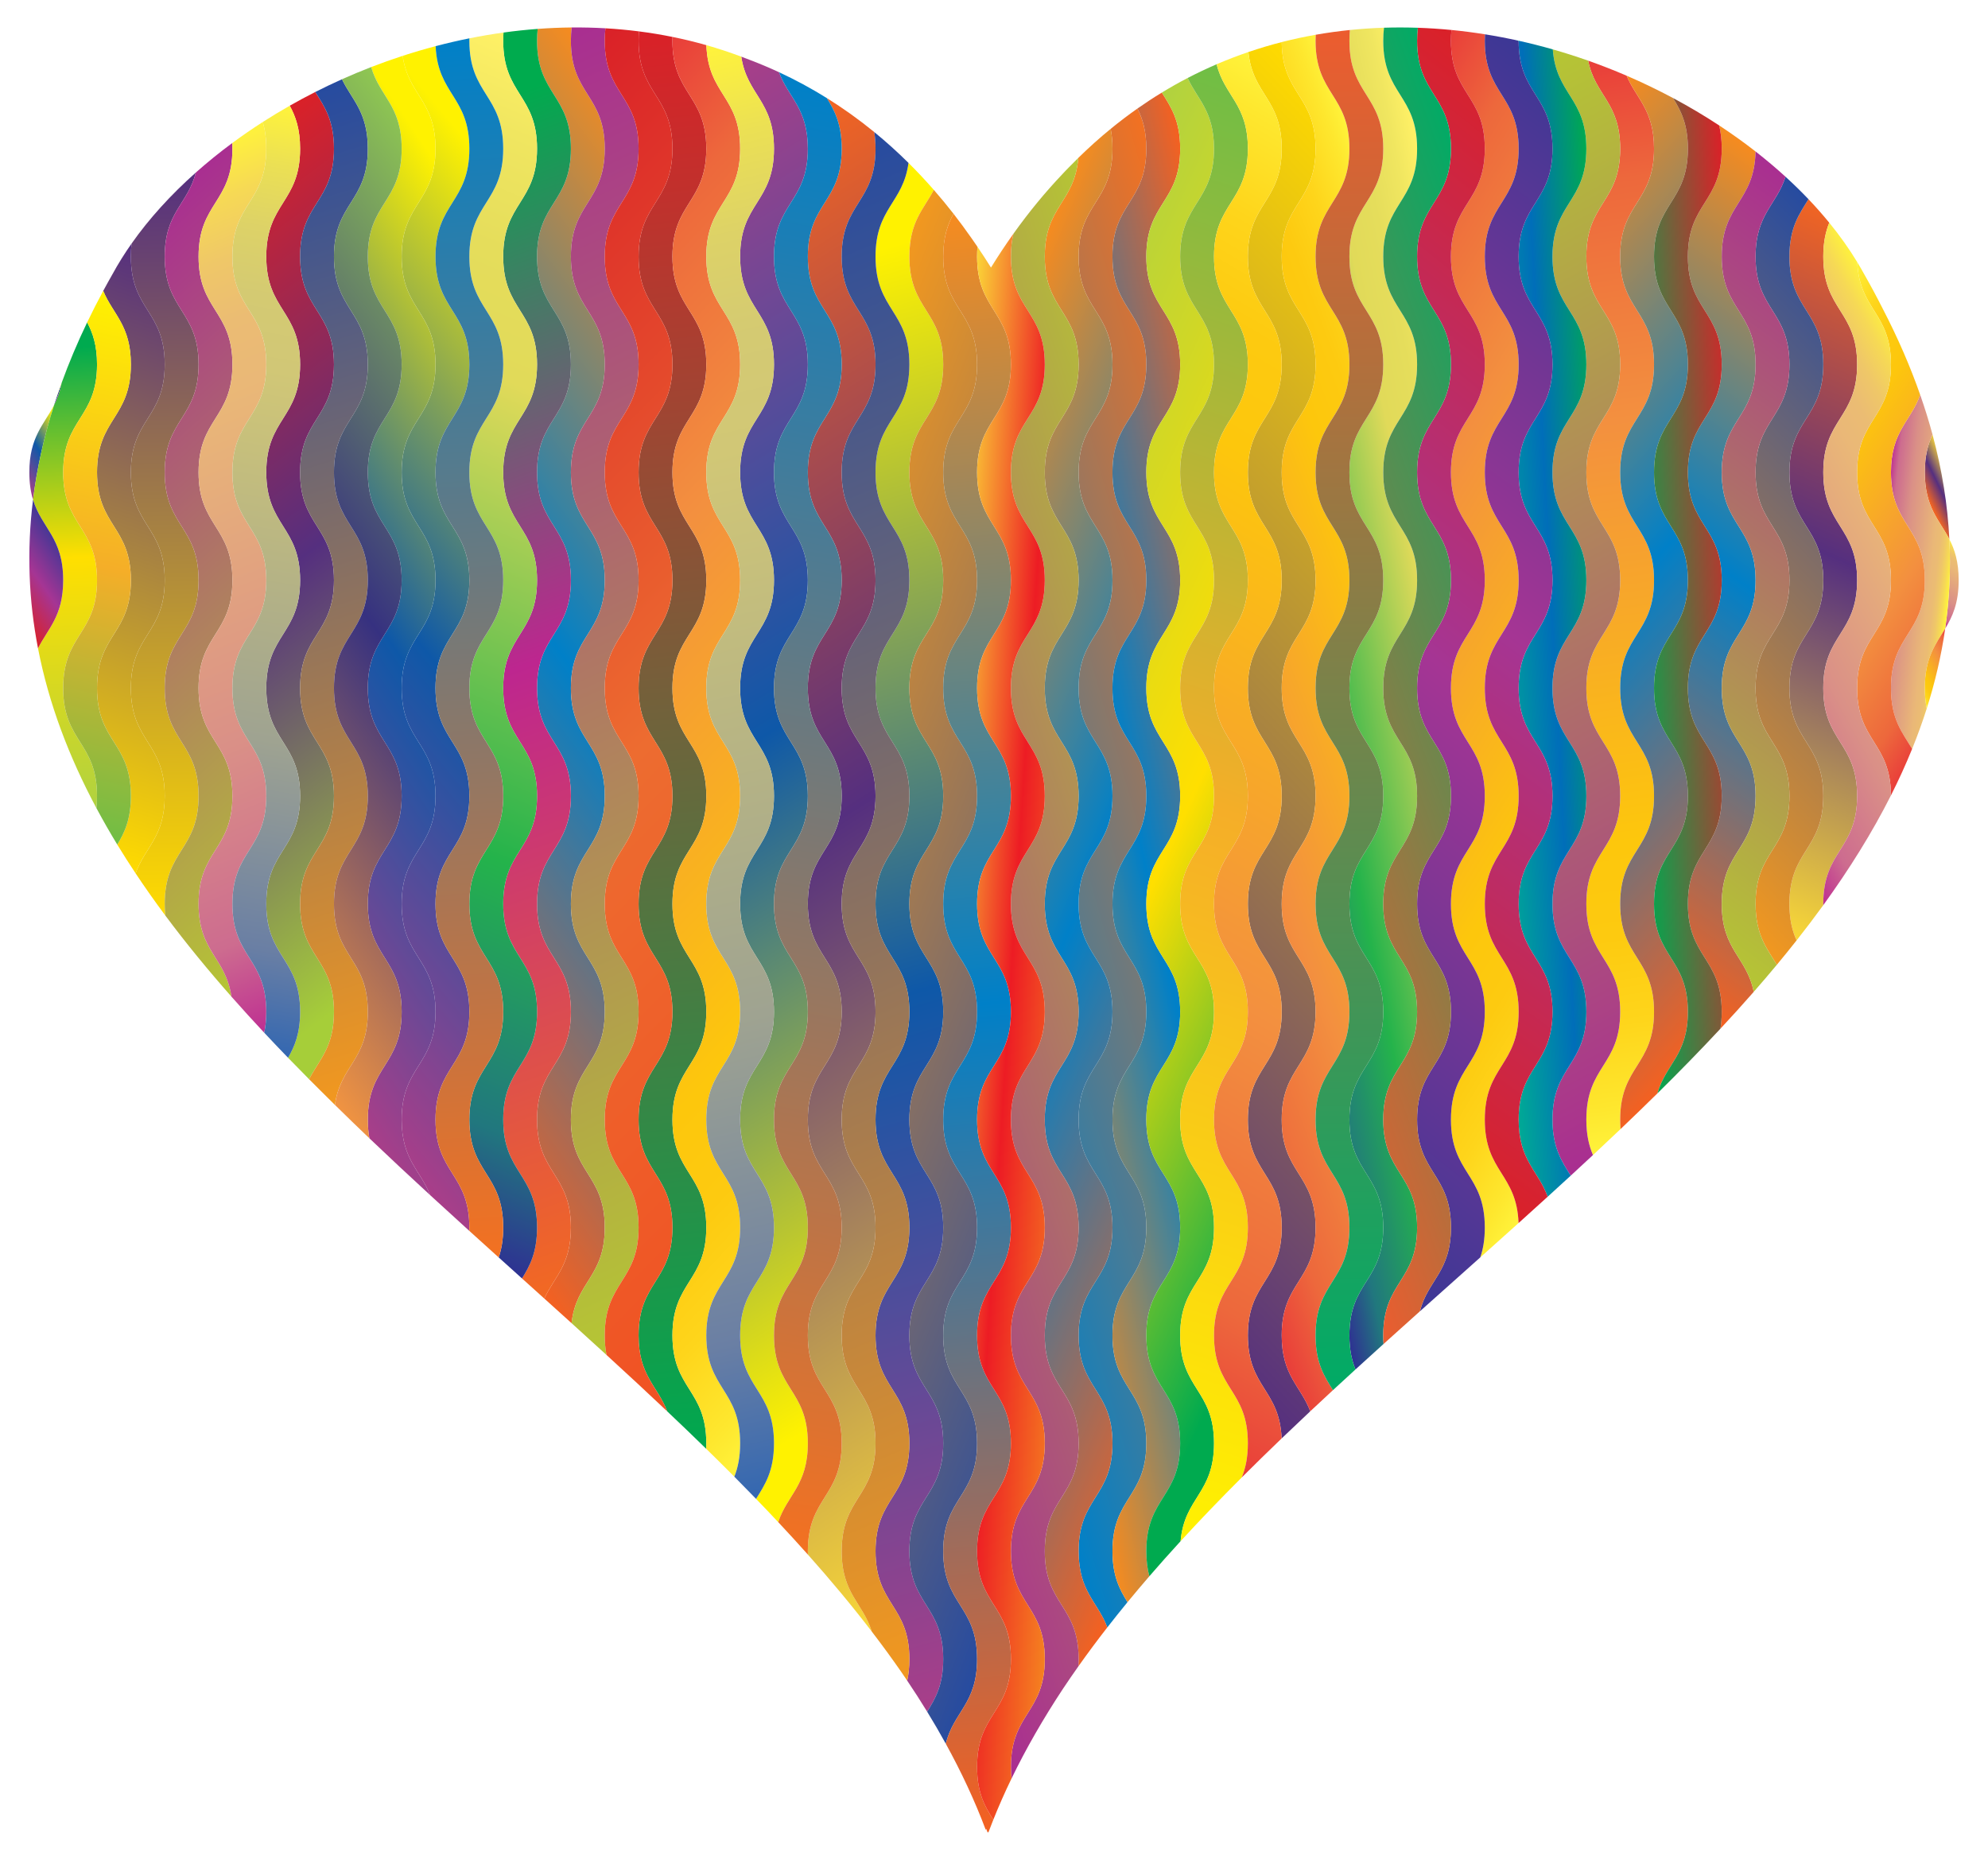
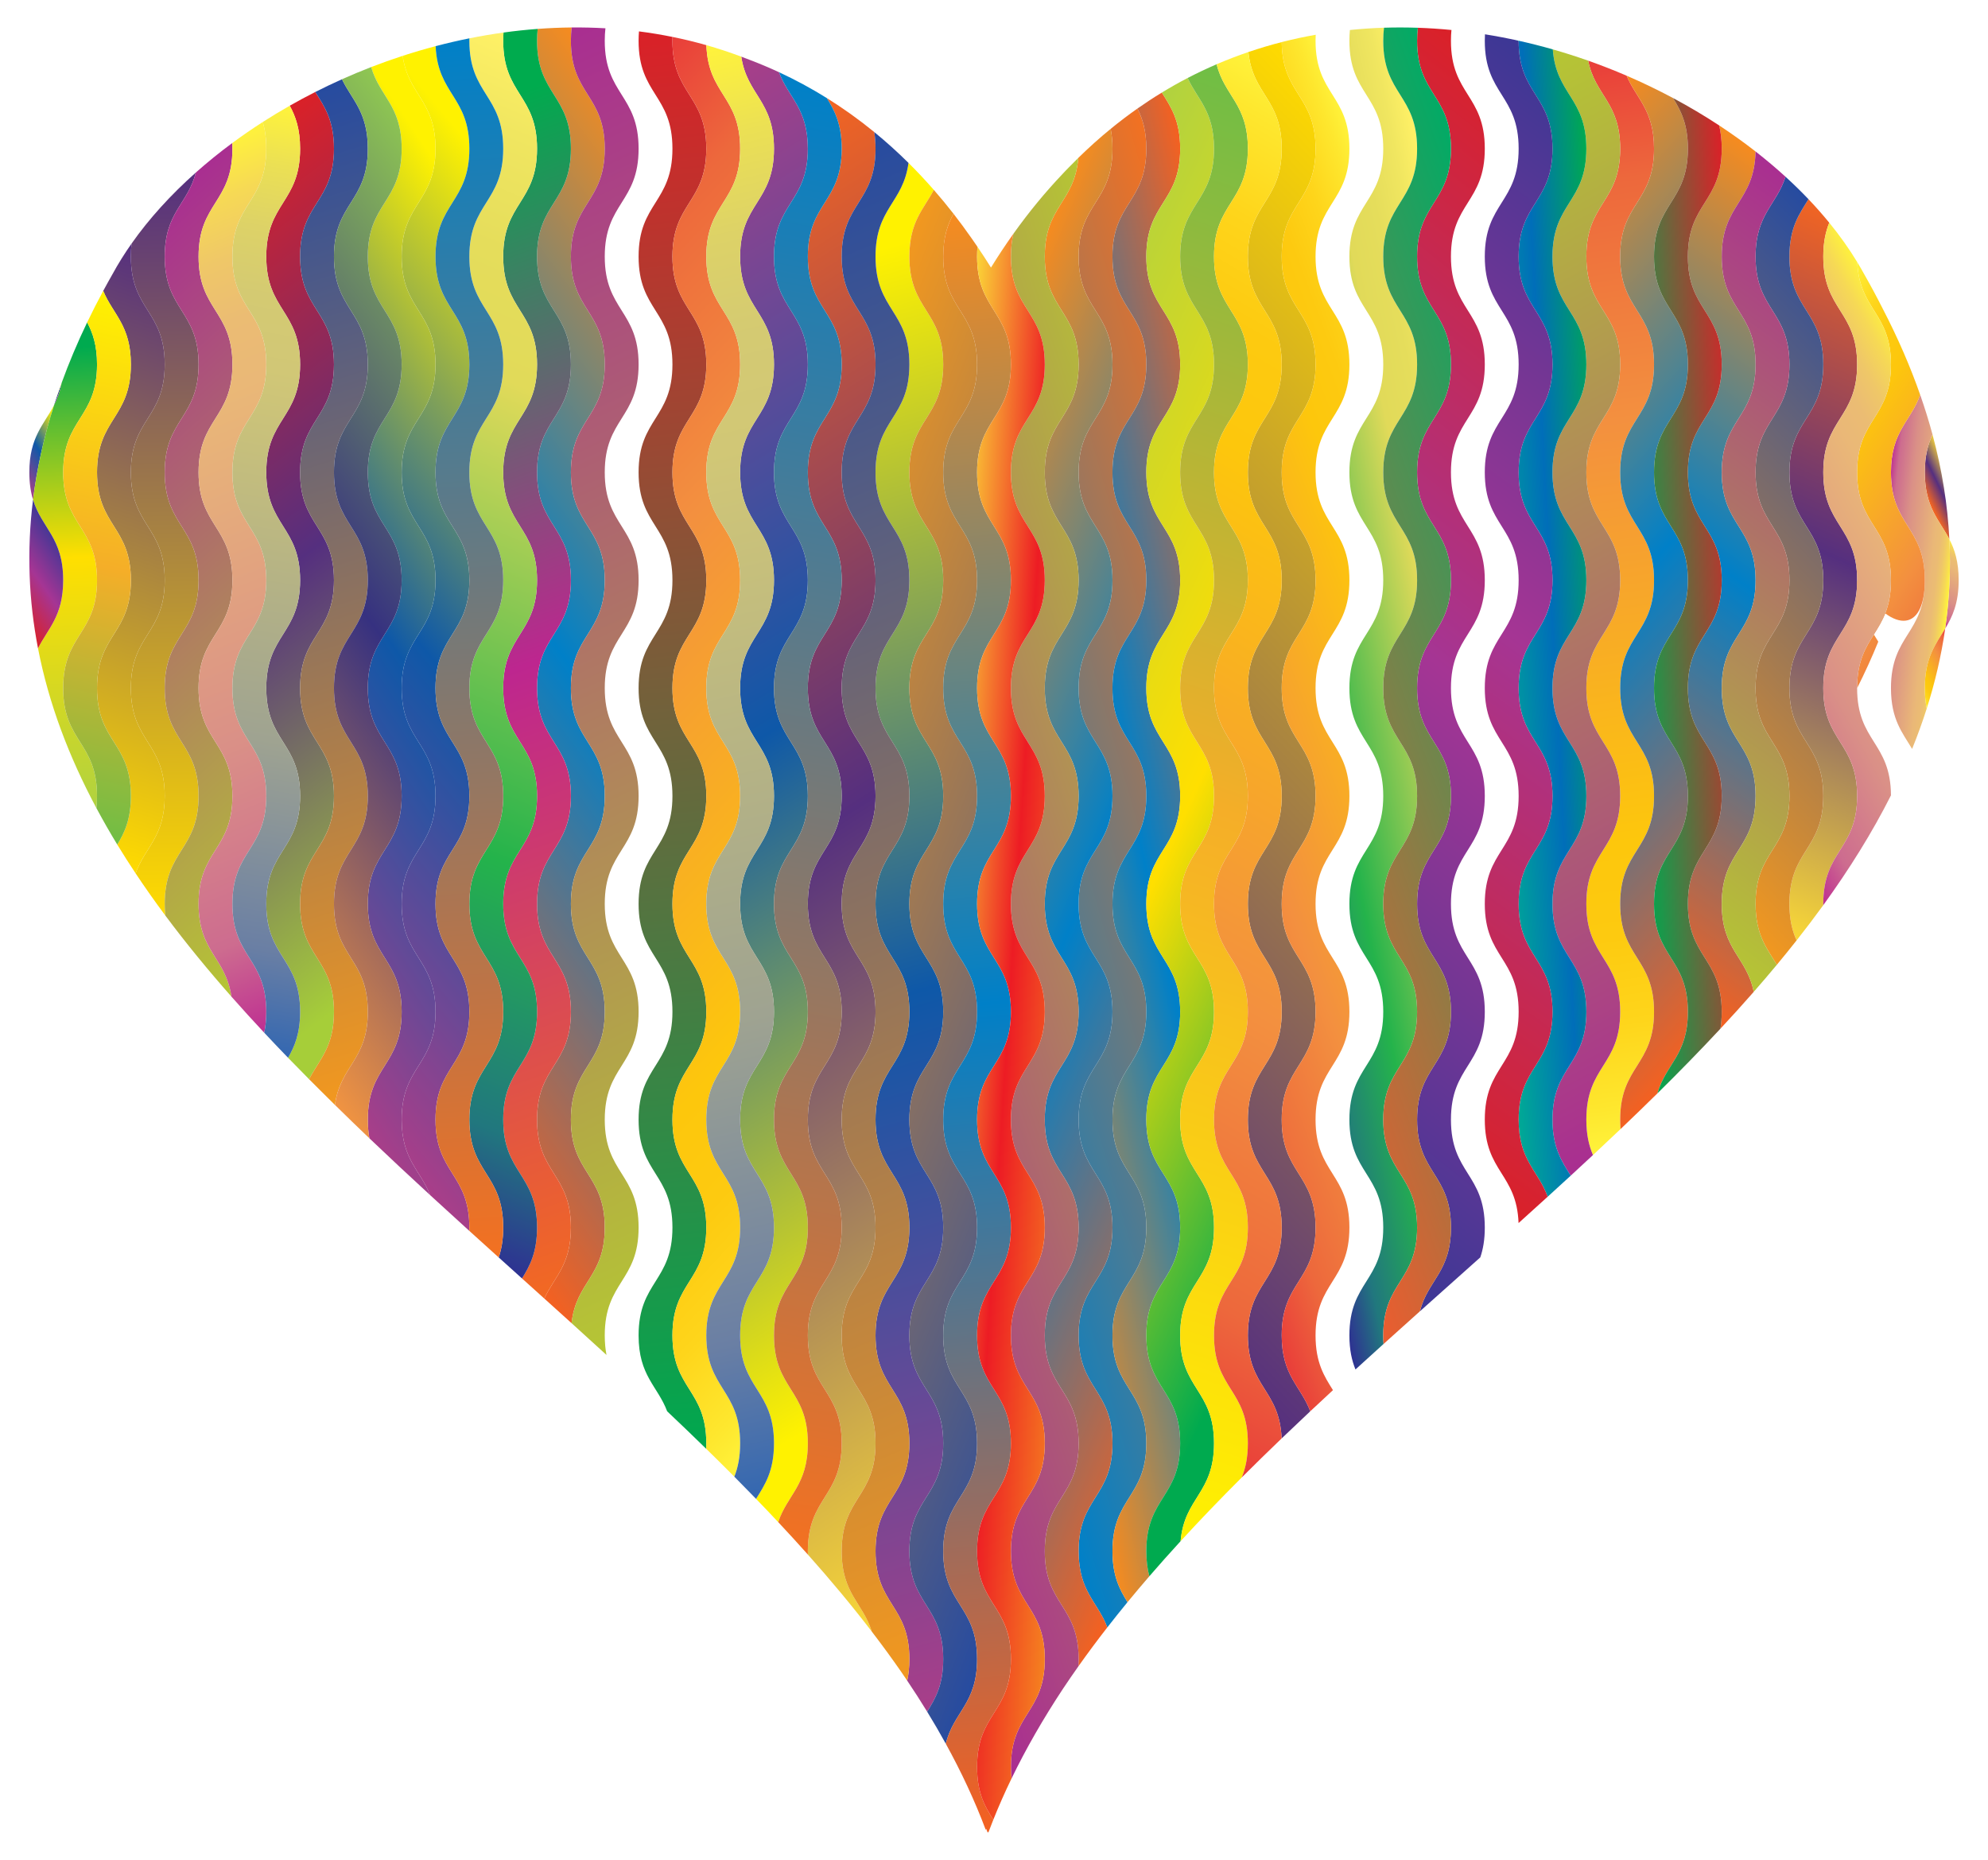
<svg xmlns="http://www.w3.org/2000/svg" version="1.1" id="Layer_1" x="0px" y="0px" viewBox="0 0 1762 1648.651" enable-background="new 0 0 1762 1648.651" xml:space="preserve">
  <g>
    <linearGradient id="SVGID_1_" gradientUnits="userSpaceOnUse" x1="1698.902" y1="520.893" x2="1765.903" y2="520.893" gradientTransform="matrix(-0.574 0.819 -0.819 -0.574 3146.093 -603.031)">
      <stop offset="0" style="stop-color:#FFF33B" />
      <stop offset="0.066" style="stop-color:#F6D955" />
      <stop offset="0.135" style="stop-color:#EFC768" />
      <stop offset="0.205" style="stop-color:#EBBC73" />
      <stop offset="0.28" style="stop-color:#EAB877" />
      <stop offset="0.67" style="stop-color:#DA9087" />
      <stop offset="0.89" style="stop-color:#CD6C8F" />
      <stop offset="1" style="stop-color:#BE2F92" />
    </linearGradient>
    <path fill="url(#SVGID_1_)" d="M1724.068,557.116c6.349-10.506,11.933-22.233,11.933-42.857   c0-16.506-3.577-27.313-8.259-36.356C1729.093,504.895,1727.778,531.278,1724.068,557.116z" />
    <linearGradient id="SVGID_2_" gradientUnits="userSpaceOnUse" x1="5.255" y1="400.069" x2="65.899" y2="400.069" gradientTransform="matrix(-0.844 0.536 -0.536 -0.844 282.933 719.724)">
      <stop offset="0.05" style="stop-color:#FFF200" />
      <stop offset="0.534" style="stop-color:#0E58A8" />
      <stop offset="1" style="stop-color:#A93E89" />
    </linearGradient>
    <path fill="url(#SVGID_2_)" d="M26,418.642c0,9.809,1.264,17.604,3.272,24.214   c3.403-27.293,9.53-55.212,18.645-83.821C39.032,376.386,26,387.13,26,418.642z" />
    <linearGradient id="SVGID_3_" gradientUnits="userSpaceOnUse" x1="165.706" y1="606.562" x2="851.823" y2="606.562" gradientTransform="matrix(-0.806 0.592 -0.592 -0.806 1268.063 781.652)">
      <stop offset="0" style="stop-color:#F68B1F" />
      <stop offset="0.489" style="stop-color:#0080C8" />
      <stop offset="0.994" style="stop-color:#F26122" />
    </linearGradient>
    <path fill="url(#SVGID_3_)" d="M506,992.355c0-47.81,30-47.81,30-95.619c0-47.809-30-47.809-30-95.618   c0-47.81,30-47.81,30-95.619c0-47.81-30-47.81-30-95.619c0-47.81,30-47.81,30-95.62   c0-47.809-30-47.809-30-95.618c0-47.809,30-47.809,30-95.618c0-47.81-30-47.81-30-95.62   c0-47.808,30-47.808,30-95.617c0-47.808-30-47.808-30-95.617c0-4.308,0.247-8.223,0.69-11.824   c-10.075,0.094-20.13,0.523-30.148,1.269c-0.35,3.248-0.542,6.749-0.542,10.555c0,47.809,30,47.809,30,95.617   c0,47.808-30,47.808-30,95.617c0,47.81,30,47.81,30,95.62c0,47.809-30,47.809-30,95.618c0,47.809,30,47.809,30,95.618   c0,47.81-30,47.81-30,95.62c0,47.81,30,47.81,30,95.619c0,47.81-30,47.81-30,95.619   c0,47.809,30,47.809,30,95.618c0,47.81-30,47.81-30,95.619c0,47.808,30,47.808,30,95.616   c0,33.49-14.719,43.523-23.537,62.96c8.049,7.256,16.091,14.516,24.116,21.782   c4.158-37.25,29.421-40.866,29.421-84.742C536,1040.163,506,1040.163,506,992.355z" />
    <linearGradient id="SVGID_4_" gradientUnits="userSpaceOnUse" x1="1.673" y1="605.319" x2="1081.986" y2="605.319" gradientTransform="matrix(-0.421 -0.907 0.907 -0.421 205.8 1356.63)">
      <stop offset="0" style="stop-color:#B5C634" />
      <stop offset="1" style="stop-color:#A92E91" />
    </linearGradient>
    <path fill="url(#SVGID_4_)" d="M566,1087.971c0-47.808-30-47.808-30-95.616c0-47.81,30-47.81,30-95.619   c0-47.809-30-47.809-30-95.618c0-47.81,30-47.81,30-95.619c0-47.81-30-47.81-30-95.619   c0-47.81,30-47.81,30-95.62c0-47.809-30-47.809-30-95.618c0-47.809,30-47.809,30-95.618   c0-47.81-30-47.81-30-95.62c0-47.808,30-47.808,30-95.617c0-47.808-30-47.808-30-95.617   c0-4.023,0.217-7.7,0.606-11.103c-9.978-0.577-19.956-0.815-29.916-0.721   c-0.443,3.602-0.69,7.516-0.69,11.824c0,47.809,30,47.809,30,95.617c0,47.808-30,47.808-30,95.617   c0,47.81,30,47.81,30,95.62c0,47.809-30,47.809-30,95.618c0,47.809,30,47.809,30,95.618c0,47.81-30,47.81-30,95.62   c0,47.81,30,47.81,30,95.619c0,47.81-30,47.81-30,95.619c0,47.809,30,47.809,30,95.618   c0,47.81-30,47.81-30,95.619c0,47.808,30,47.808,30,95.616c0,43.877-25.263,47.492-29.421,84.742   c10.364,9.383,20.697,18.778,30.979,28.188c-0.985-5.028-1.559-10.712-1.559-17.31   C536,1135.781,566,1135.781,566,1087.971z" />
    <linearGradient id="SVGID_5_" gradientUnits="userSpaceOnUse" x1="-31.896" y1="656.112" x2="1223.918" y2="656.112" gradientTransform="matrix(0.101 0.995 -0.995 0.101 1188.211 -3.422)">
      <stop offset="0" style="stop-color:#DA2128" />
      <stop offset="1" style="stop-color:#00A84F" />
    </linearGradient>
    <path fill="url(#SVGID_5_)" d="M596,1183.591c0-47.81,30-47.81,30-95.62c0-47.808-30-47.808-30-95.616   c0-47.81,30-47.81,30-95.619c0-47.809-30-47.809-30-95.618c0-47.81,30-47.81,30-95.619   c0-47.81-30-47.81-30-95.619c0-47.81,30-47.81,30-95.62c0-47.809-30-47.809-30-95.618   c0-47.809,30-47.809,30-95.618c0-47.81-30-47.81-30-95.62c0-47.808,30-47.808,30-95.617   c0-47.808-30-47.808-30-95.617c0-1.18,0.023-2.324,0.059-3.447c-9.878-2.003-19.793-3.639-29.727-4.91   c-0.216,2.618-0.332,5.395-0.332,8.357c-0,47.809,30,47.809,30,95.617c-0,47.808-30,47.808-30,95.617   c-0,47.81,30,47.81,30,95.62c-0,47.809-30,47.809-30,95.618c-0,47.809,30,47.809,30,95.618   c-0,47.81-30,47.81-30,95.62c-0,47.81,30,47.81,30,95.619c-0,47.81-30,47.81-30,95.619   c-0,47.809,30,47.809,30,95.618c-0,47.81-30,47.81-30,95.619c-0,47.808,30,47.808,30,95.616   c-0,47.81-30,47.81-30,95.62c-0,35.865,16.883,44.826,25.318,67.248   c11.664,11.034,23.198,22.103,34.57,33.215c0.071-1.561,0.112-3.17,0.112-4.844   C626,1231.401,596,1231.401,596,1183.591z" />
    <linearGradient id="SVGID_6_" gradientUnits="userSpaceOnUse" x1="113.346" y1="631.11" x2="1015.761" y2="631.11" gradientTransform="matrix(0.71 0.705 -0.705 0.71 613.777 -213.55)">
      <stop offset="0" style="stop-color:#DA2128" />
      <stop offset="0.522" style="stop-color:#ED6C30" />
      <stop offset="1" style="stop-color:#F05123" />
    </linearGradient>
-     <path fill="url(#SVGID_6_)" d="M596,1087.971c0-47.808-30-47.808-30-95.616c0-47.81,30-47.81,30-95.619   c0-47.809-30-47.809-30-95.618c0-47.81,30-47.81,30-95.619c0-47.81-30-47.81-30-95.619   c0-47.81,30-47.81,30-95.62c0-47.809-30-47.809-30-95.618c0-47.809,30-47.809,30-95.618   c0-47.81-30-47.81-30-95.62c0-47.808,30-47.808,30-95.617c0-47.808-30-47.808-30-95.617   c0-2.962,0.116-5.739,0.332-8.357c-9.896-1.267-19.811-2.173-29.726-2.746c-0.389,3.403-0.606,7.08-0.606,11.103   c0,47.809,30,47.809,30,95.617c0,47.808-30,47.808-30,95.617c0,47.81,30,47.81,30,95.62   c0,47.809-30,47.809-30,95.618c0,47.809,30,47.809,30,95.618c0,47.81-30,47.81-30,95.62c0,47.81,30,47.81,30,95.619   c0,47.81-30,47.81-30,95.619c0,47.809,30,47.809,30,95.618c0,47.81-30,47.81-30,95.619   c0,47.808,30,47.808,30,95.616c0,47.81-30,47.81-30,95.62c0,6.598,0.574,12.282,1.559,17.31   c18.125,16.587,36.089,33.222,53.76,49.938c-8.436-22.422-25.318-31.382-25.318-67.248   C566,1135.781,596,1135.781,596,1087.971z" />
    <linearGradient id="SVGID_7_" gradientUnits="userSpaceOnUse" x1="145.796" y1="820.743" x2="1470.311" y2="820.743" gradientTransform="matrix(0.275 0.962 -0.962 0.275 1383.599 -172.331)">
      <stop offset="0.05" style="stop-color:#FFF200" />
      <stop offset="0.534" style="stop-color:#0E58A8" />
      <stop offset="1" style="stop-color:#A93E89" />
    </linearGradient>
    <path fill="url(#SVGID_7_)" d="M806,1374.831c0-47.81,30-47.81,30-95.62c0-47.81-30-47.81-30-95.619   c0-47.81,30-47.81,30-95.62c0-47.808-30-47.808-30-95.616c0-47.81,30-47.81,30-95.619   c0-47.809-30-47.809-30-95.618c0-47.81,30-47.81,30-95.619c0-47.81-30-47.81-30-95.619   c0-47.81,30-47.81,30-95.62c0-47.809-30-47.809-30-95.618c0-47.809,30-47.809,30-95.618   c0-47.81-30-47.81-30-95.62c0-31.209,12.784-42.047,21.661-59.109c-7.331-8.388-14.816-16.362-22.448-23.921   c-4.726,35.663-29.213,39.835-29.213,83.03c0,47.81,30,47.81,30,95.62c0,47.809-30,47.809-30,95.618   c0,47.809,30,47.809,30,95.618c0,47.81-30,47.81-30,95.62c0,47.81,30,47.81,30,95.619c0,47.81-30,47.81-30,95.619   c0,47.809,30,47.809,30,95.618c0,47.81-30,47.81-30,95.619c0,47.808,30,47.808,30,95.616   c0,47.81-30,47.81-30,95.62c0,47.81,30,47.81,30,95.619c0,47.81-30,47.81-30,95.62   c0,47.809,30,47.809,30,95.619c0,7.397-0.719,13.647-1.933,19.109c6.125,9.112,12.022,18.281,17.681,27.509   c7.242-11.568,14.252-23.507,14.252-46.617C836,1422.64,806,1422.64,806,1374.831z" />
    <linearGradient id="SVGID_8_" gradientUnits="userSpaceOnUse" x1="-61.424" y1="591.333" x2="1008.713" y2="591.333" gradientTransform="matrix(0.333 0.943 -0.943 0.333 872.249 -56.419)">
      <stop offset="0.05" style="stop-color:#00AB4E" />
      <stop offset="0.5" style="stop-color:#BD268F" />
      <stop offset="1" style="stop-color:#F26922" />
    </linearGradient>
    <path fill="url(#SVGID_8_)" d="M476,992.355c0-47.81,30-47.81,30-95.619c0-47.809-30-47.809-30-95.618   c0-47.81,30-47.81,30-95.619c0-47.81-30-47.81-30-95.619c0-47.81,30-47.81,30-95.62   c0-47.809-30-47.809-30-95.618c0-47.809,30-47.809,30-95.618c0-47.81-30-47.81-30-95.62   c0-47.808,30-47.808,30-95.617c0-47.808-30-47.808-30-95.617c0-3.806,0.192-7.307,0.542-10.555   c-10.141,0.755-20.241,1.837-30.284,3.224c-0.165,2.317-0.258,4.751-0.258,7.332c0,47.809,30,47.809,30,95.617   c0,47.808-30,47.808-30,95.617c0,47.81,30,47.81,30,95.62c0,47.809-30,47.809-30,95.618c0,47.809,30,47.809,30,95.618   c0,47.81-30,47.81-30,95.62c0,47.81,30,47.81,30,95.619c0,47.81-30,47.81-30,95.619   c0,47.809,30,47.809,30,95.618c0,47.81-30,47.81-30,95.619c0,47.808,30,47.808,30,95.616   c0,22.122-6.423,34.008-13.326,45.131c6.597,5.941,13.194,11.884,19.789,17.829   c8.818-19.437,23.537-29.47,23.537-62.96C506,1040.163,476,1040.163,476,992.355z" />
    <linearGradient id="SVGID_9_" gradientUnits="userSpaceOnUse" x1="-64.403" y1="585.328" x2="949.938" y2="585.328" gradientTransform="matrix(-0.382 0.924 -0.924 -0.382 1153.241 390.57)">
      <stop offset="0" style="stop-color:#FFF166" />
      <stop offset="0.078" style="stop-color:#F0E660" />
      <stop offset="0.176" style="stop-color:#E5DD5B" />
      <stop offset="0.28" style="stop-color:#E1DA59" />
      <stop offset="0.67" style="stop-color:#24B34B" />
      <stop offset="0.89" style="stop-color:#21777E" />
      <stop offset="1" style="stop-color:#2E3192" />
    </linearGradient>
    <path fill="url(#SVGID_9_)" d="M446,992.355c0-47.81,30-47.81,30-95.619c0-47.809-30-47.809-30-95.618   c0-47.81,30-47.81,30-95.619c0-47.81-30-47.81-30-95.619c0-47.81,30-47.81,30-95.62   c0-47.809-30-47.809-30-95.618c0-47.809,30-47.809,30-95.618c0-47.81-30-47.81-30-95.62   c0-47.808,30-47.808,30-95.617c0-47.808-30-47.808-30-95.617c0-2.581,0.092-5.014,0.258-7.332   c-10.146,1.401-20.231,3.116-30.236,5.126c-0.014,0.724-0.022,1.459-0.022,2.205c0,47.809,30,47.809,30,95.617   c0,47.808-30,47.808-30,95.617c0,47.81,30,47.81,30,95.62c0,47.809-30,47.809-30,95.618c0,47.809,30,47.809,30,95.618   c0,47.81-30,47.81-30,95.62c0,47.81,30,47.81,30,95.619c0,47.81-30,47.81-30,95.619   c0,47.809,30,47.809,30,95.618c0,47.81-30,47.81-30,95.619c0,47.808,30,47.808,30,95.616   c0,10.96-1.579,19.404-4.01,26.491c6.888,6.213,13.785,12.426,20.684,18.64   c6.902-11.123,13.326-23.008,13.326-45.131C476,1040.163,446,1040.163,446,992.355z" />
    <linearGradient id="SVGID_10_" gradientUnits="userSpaceOnUse" x1="159.714" y1="776.324" x2="1324.988" y2="776.324" gradientTransform="matrix(-0.54 -0.842 0.842 -0.54 503.928 1808.319)">
      <stop offset="0" style="stop-color:#F9D837" />
      <stop offset="0.534" style="stop-color:#552F7F" />
      <stop offset="1" style="stop-color:#F26522" />
    </linearGradient>
    <path fill="url(#SVGID_10_)" d="M776,1279.211c0-47.81-30-47.81-30-95.619c0-47.81,30-47.81,30-95.62   c0-47.808-30-47.808-30-95.616c0-47.81,30-47.81,30-95.619c0-47.809-30-47.809-30-95.618   c0-47.81,30-47.81,30-95.619c0-47.81-30-47.81-30-95.619c0-47.81,30-47.81,30-95.62   c0-47.809-30-47.809-30-95.618c0-47.809,30-47.809,30-95.618c0-47.81-30-47.81-30-95.62   c0-47.808,30-47.808,30-95.617c0-5.495-0.4-10.351-1.102-14.728c-13.673-11.176-27.716-21.193-42.055-30.128   c6.838,11.044,13.156,22.915,13.156,44.856c0,47.808-30,47.808-30,95.617c0,47.81,30,47.81,30,95.62   c0,47.809-30,47.809-30,95.618c0,47.809,30,47.809,30,95.618c0,47.81-30,47.81-30,95.62c0,47.81,30,47.81,30,95.619   c0,47.81-30,47.81-30,95.619c0,47.809,30,47.809,30,95.618c0,47.81-30,47.81-30,95.619   c0,47.808,30,47.808,30,95.616c0,47.81-30,47.81-30,95.62c0,47.81,30,47.81,30,95.619   c0,47.81-30,47.81-30,95.62c0,1.027,0.019,2.024,0.046,3.008c19.998,22.449,38.967,45.16,56.621,68.2   c-7.814-25.448-26.666-33.307-26.666-71.209C746,1327.021,776,1327.021,776,1279.211z" />
    <linearGradient id="SVGID_11_" gradientUnits="userSpaceOnUse" x1="129.645" y1="696.556" x2="1255.506" y2="696.556" gradientTransform="matrix(-0.521 -0.854 0.854 -0.521 446.031 1649.651)">
      <stop offset="0.05" style="stop-color:#FFF200" />
      <stop offset="0.534" style="stop-color:#0E58A8" />
      <stop offset="1" style="stop-color:#A93E89" />
    </linearGradient>
    <path fill="url(#SVGID_11_)" d="M686,1183.591c0-47.81,30-47.81,30-95.62c0-47.808-30-47.808-30-95.616   c0-47.81,30-47.81,30-95.619c0-47.809-30-47.809-30-95.618c0-47.81,30-47.81,30-95.619   c0-47.81-30-47.81-30-95.619c0-47.81,30-47.81,30-95.62c0-47.809-30-47.809-30-95.618   c0-47.809,30-47.809,30-95.618c0-47.81-30-47.81-30-95.62c0-47.808,30-47.808,30-95.617   c0-36.142-17.142-44.966-25.51-67.773c-8.523-3.953-17.119-7.576-25.779-10.862   c-0.952-0.381-1.909-0.732-2.862-1.106c-0.467-0.173-0.932-0.356-1.4-0.527c-1.151-0.446-2.305-0.877-3.459-1.312   c5.188,34.336,29.01,38.976,29.01,81.579c0,47.808-30,47.808-30,95.617c0,47.81,30,47.81,30,95.62   c0,47.809-30,47.809-30,95.618c0,47.809,30,47.809,30,95.618c0,47.81-30,47.81-30,95.62c0,47.81,30,47.81,30,95.619   c0,47.81-30,47.81-30,95.619c0,47.809,30,47.809,30,95.618c0,47.81-30,47.81-30,95.619   c0,47.808,30,47.808,30,95.616c0,47.81-30,47.81-30,95.62c0,47.81,30,47.81,30,95.619   c0,24.854-8.107,36.788-15.892,49.234c6.632,6.857,13.187,13.734,19.652,20.635   c8.052-24.398,26.241-32.639,26.241-69.869C716,1231.401,686,1231.401,686,1183.591z" />
    <linearGradient id="SVGID_12_" gradientUnits="userSpaceOnUse" x1="70.731" y1="714.75" x2="1356.497" y2="714.75" gradientTransform="matrix(0.187 -0.982 0.982 0.187 -126.318 1289.163)">
      <stop offset="0" style="stop-color:#F37121" />
      <stop offset="1" style="stop-color:#0080C8" />
    </linearGradient>
    <path fill="url(#SVGID_12_)" d="M746,1279.211c0-47.81-30-47.81-30-95.619c0-47.81,30-47.81,30-95.62   c0-47.808-30-47.808-30-95.616c0-47.81,30-47.81,30-95.619c0-47.809-30-47.809-30-95.618   c0-47.81,30-47.81,30-95.619c0-47.81-30-47.81-30-95.619c0-47.81,30-47.81,30-95.62   c0-47.809-30-47.809-30-95.618c0-47.809,30-47.809,30-95.618c0-47.81-30-47.81-30-95.62   c0-47.808,30-47.808,30-95.617c0-21.941-6.319-33.812-13.156-44.856c-13.861-8.637-27.999-16.26-42.353-22.917   c8.367,22.807,25.51,31.631,25.51,67.773c0,47.808-30,47.808-30,95.617c0,47.81,30,47.81,30,95.62   c0,47.809-30,47.809-30,95.618c0,47.809,30,47.809,30,95.618c0,47.81-30,47.81-30,95.62c0,47.81,30,47.81,30,95.619   c0,47.81-30,47.81-30,95.619c0,47.809,30,47.809,30,95.618c0,47.81-30,47.81-30,95.619   c0,47.808,30,47.808,30,95.616c0,47.81-30,47.81-30,95.62c0,47.81,30,47.81,30,95.619   c0,37.229-18.189,45.471-26.241,69.869c8.939,9.541,17.705,19.127,26.287,28.76   c-0.027-0.984-0.046-1.981-0.046-3.008C716,1327.021,746,1327.021,746,1279.211z" />
    <linearGradient id="SVGID_13_" gradientUnits="userSpaceOnUse" x1="144.412" y1="789.962" x2="1418.174" y2="789.962" gradientTransform="matrix(0.393 0.92 -0.92 0.393 1210.174 -225.756)">
      <stop offset="0" style="stop-color:#264BA0" />
      <stop offset="1" style="stop-color:#F2981F" />
    </linearGradient>
    <path fill="url(#SVGID_13_)" d="M776,1374.831c0-47.81,30-47.81,30-95.62c0-47.81-30-47.81-30-95.619   c0-47.81,30-47.81,30-95.62c0-47.808-30-47.808-30-95.616c0-47.81,30-47.81,30-95.619   c0-47.809-30-47.809-30-95.618c0-47.81,30-47.81,30-95.619c0-47.81-30-47.81-30-95.619   c0-47.81,30-47.81,30-95.62c0-47.809-30-47.809-30-95.618c0-47.809,30-47.809,30-95.618   c0-47.81-30-47.81-30-95.62c0-43.195,24.487-47.367,29.213-83.03c-9.874-9.78-19.99-18.875-30.315-27.314   c0.701,4.377,1.102,9.233,1.102,14.728c0,47.808-30,47.808-30,95.617c0,47.81,30,47.81,30,95.62   c0,47.809-30,47.809-30,95.618c0,47.809,30,47.809,30,95.618c0,47.81-30,47.81-30,95.62c0,47.81,30,47.81,30,95.619   c0,47.81-30,47.81-30,95.619c0,47.809,30,47.809,30,95.618c0,47.81-30,47.81-30,95.619   c0,47.808,30,47.808,30,95.616c0,47.81-30,47.81-30,95.62c0,47.81,30,47.81,30,95.619   c0,47.81-30,47.81-30,95.62c0,37.902,18.852,45.76,26.666,71.209c9.05,11.811,17.763,23.706,26.085,35.7   c1.791,2.602,3.56,5.209,5.315,7.82c1.214-5.462,1.933-11.712,1.933-19.109   C806,1422.64,776,1422.64,776,1374.831z" />
    <linearGradient id="SVGID_14_" gradientUnits="userSpaceOnUse" x1="48.596" y1="562.35" x2="706.63" y2="562.35" gradientTransform="matrix(-0.766 0.642 -0.642 -0.766 1045.388 751.553)">
      <stop offset="0.05" style="stop-color:#FFF200" />
      <stop offset="0.534" style="stop-color:#0E58A8" />
      <stop offset="1" style="stop-color:#A93E89" />
    </linearGradient>
    <path fill="url(#SVGID_14_)" d="M386,992.355c0-47.81,30-47.81,30-95.619c0-47.809-30-47.809-30-95.618   c0-47.81,30-47.81,30-95.619c0-47.81-30-47.81-30-95.619c0-47.81,30-47.81,30-95.62   c0-47.809-30-47.809-30-95.618c0-47.809,30-47.809,30-95.618c0-47.81-30-47.81-30-95.62   c0-47.808,30-47.808,30-95.617c0-46.174-27.98-47.757-29.894-90.881c-9.847,2.593-19.593,5.462-29.215,8.594   c4.966,34.978,29.109,39.395,29.109,82.287c0,47.808-30,47.808-30,95.617c0,47.81,30,47.81,30,95.62   c0,47.809-30,47.809-30,95.618c0,47.809,30,47.809,30,95.618c0,47.81-30,47.81-30,95.62c0,47.81,30,47.81,30,95.619   c0,47.81-30,47.81-30,95.619c0,47.809,30,47.809,30,95.618c0,47.81-30,47.81-30,95.619   c0,35.621,16.652,44.705,25.143,66.795c11.532,10.603,23.146,21.192,34.813,31.772   c0.026-0.966,0.044-1.944,0.044-2.951C416,1040.163,386,1040.163,386,992.355z" />
    <linearGradient id="SVGID_15_" gradientUnits="userSpaceOnUse" x1="170.363" y1="676.65" x2="1085.345" y2="676.65" gradientTransform="matrix(-0.728 -0.686 0.686 -0.728 621.612 1588.244)">
      <stop offset="0" style="stop-color:#FFF33B" />
      <stop offset="0.04" style="stop-color:#FEE72E" />
      <stop offset="0.117" style="stop-color:#FED51B" />
      <stop offset="0.196" style="stop-color:#FDCA10" />
      <stop offset="0.281" style="stop-color:#FDC70C" />
      <stop offset="0.668" style="stop-color:#F3903F" />
      <stop offset="0.888" style="stop-color:#ED683C" />
      <stop offset="1" style="stop-color:#E93E3A" />
    </linearGradient>
    <path fill="url(#SVGID_15_)" d="M626,1183.591c0-47.81,30-47.81,30-95.62c0-47.808-30-47.808-30-95.616   c0-47.81,30-47.81,30-95.619c0-47.809-30-47.809-30-95.618c0-47.81,30-47.81,30-95.619   c0-47.81-30-47.81-30-95.619c0-47.81,30-47.81,30-95.62c0-47.809-30-47.809-30-95.618   c0-47.809,30-47.809,30-95.618c0-47.81-30-47.81-30-95.62c0-47.808,30-47.808,30-95.617   c0-46.488-28.362-47.778-29.929-91.769c-9.952-2.83-19.963-5.256-30.012-7.295   c-0.036,1.123-0.059,2.267-0.059,3.447c0,47.809,30,47.809,30,95.617c0,47.808-30,47.808-30,95.617   c0,47.81,30,47.81,30,95.62c0,47.809-30,47.809-30,95.618c0,47.809,30,47.809,30,95.618c0,47.81-30,47.81-30,95.62   c0,47.81,30,47.81,30,95.619c0,47.81-30,47.81-30,95.619c0,47.809,30,47.809,30,95.618   c0,47.81-30,47.81-30,95.619c0,47.808,30,47.808,30,95.616c0,47.81-30,47.81-30,95.62   c0,47.81,30,47.81,30,95.619c0,1.674-0.041,3.283-0.112,4.844c8.415,8.222,16.738,16.469,24.958,24.742   c3.069-7.709,5.154-16.986,5.154-29.586C656,1231.401,626,1231.401,626,1183.591z" />
    <linearGradient id="SVGID_16_" gradientUnits="userSpaceOnUse" x1="21.76" y1="679.076" x2="1286.655" y2="679.076" gradientTransform="matrix(0.227 0.974 -0.974 0.227 1173.802 -109.74)">
      <stop offset="0" style="stop-color:#FFF33B" />
      <stop offset="0.065" style="stop-color:#EBE054" />
      <stop offset="0.133" style="stop-color:#DDD267" />
      <stop offset="0.204" style="stop-color:#D4CA72" />
      <stop offset="0.28" style="stop-color:#D1C776" />
      <stop offset="0.67" style="stop-color:#9FA391" />
      <stop offset="0.89" style="stop-color:#6A7FA4" />
      <stop offset="1" style="stop-color:#3367B1" />
    </linearGradient>
    <path fill="url(#SVGID_16_)" d="M656,1183.591c0-47.81,30-47.81,30-95.62c0-47.808-30-47.808-30-95.616   c0-47.81,30-47.81,30-95.619c0-47.809-30-47.809-30-95.618c0-47.81,30-47.81,30-95.619   c0-47.81-30-47.81-30-95.619c0-47.81,30-47.81,30-95.62c0-47.809-30-47.809-30-95.618   c0-47.809,30-47.809,30-95.618c0-47.81-30-47.81-30-95.62c0-47.808,30-47.808,30-95.617   c0-42.603-23.823-47.243-29.01-81.579c-10.228-3.849-20.542-7.24-30.919-10.19   c1.567,43.991,29.929,45.281,29.929,91.769c0,47.808-30,47.808-30,95.617c0,47.81,30,47.81,30,95.62   c0,47.809-30,47.809-30,95.618c0,47.809,30,47.809,30,95.618c0,47.81-30,47.81-30,95.62c0,47.81,30,47.81,30,95.619   c0,47.81-30,47.81-30,95.619c0,47.809,30,47.809,30,95.618c0,47.81-30,47.81-30,95.619   c0,47.808,30,47.808,30,95.616c0,47.81-30,47.81-30,95.62c0,47.81,30,47.81,30,95.619   c0,12.6-2.085,21.877-5.154,29.586c6.489,6.532,12.91,13.081,19.262,19.648   c7.785-12.446,15.892-24.38,15.892-49.234C686,1231.401,656,1231.401,656,1183.591z" />
    <linearGradient id="SVGID_17_" gradientUnits="userSpaceOnUse" x1="-124.777" y1="575.026" x2="955.037" y2="575.026" gradientTransform="matrix(-0.067 -0.998 0.998 -0.067 -129.111 1027.68)">
      <stop offset="0" style="stop-color:#F37121" />
      <stop offset="1" style="stop-color:#0080C8" />
    </linearGradient>
    <path fill="url(#SVGID_17_)" d="M416,992.355c0-47.81,30-47.81,30-95.619c0-47.809-30-47.809-30-95.618   c0-47.81,30-47.81,30-95.619c0-47.81-30-47.81-30-95.619c0-47.81,30-47.81,30-95.62   c0-47.809-30-47.809-30-95.618c0-47.809,30-47.809,30-95.618c0-47.81-30-47.81-30-95.62   c0-47.808,30-47.808,30-95.617c0-47.808-30-47.808-30-95.617c0-0.747,0.007-1.482,0.022-2.205   c-10.061,2.022-20.04,4.34-29.916,6.941c1.914,43.124,29.894,44.708,29.894,90.881c0,47.808-30,47.808-30,95.617   c0,47.81,30,47.81,30,95.62c0,47.809-30,47.809-30,95.618c0,47.809,30,47.809,30,95.618c0,47.81-30,47.81-30,95.62   c0,47.81,30,47.81,30,95.619c0,47.81-30,47.81-30,95.619c0,47.809,30,47.809,30,95.618   c0,47.81-30,47.81-30,95.619c0,47.808,30,47.808,30,95.616c0,1.007-0.018,1.985-0.044,2.951   c8.655,7.85,17.338,15.695,26.035,23.54c2.43-7.087,4.01-15.53,4.01-26.491   C446,1040.163,416,1040.163,416,992.355z" />
    <linearGradient id="SVGID_18_" gradientUnits="userSpaceOnUse" x1="-182.879" y1="481.95" x2="475.234" y2="481.95" gradientTransform="matrix(0.013 1 -1 0.013 626.263 330.059)">
      <stop offset="0" style="stop-color:#552F7F" />
      <stop offset="1" style="stop-color:#FFDB00" />
    </linearGradient>
    <path fill="url(#SVGID_18_)" d="M176,705.499c0-47.81-30-47.81-30-95.619c0-47.81,30-47.81,30-95.62   c0-47.809-30-47.809-30-95.618c0-47.809,30-47.809,30-95.618c0-47.81-30-47.81-30-95.62   c0-39.493,20.471-46.365,27.592-74.51c-22.277,19.803-41.509,40.995-56.927,62.906   c-0.426,3.541-0.664,7.383-0.664,11.604c0,47.81,30,47.81,30,95.62c0,47.809-30,47.809-30,95.618   c0,47.809,30,47.809,30,95.618c0,47.81-30,47.81-30,95.62c0,47.81,30,47.81,30,95.619   c0,36.568-17.55,45.167-25.803,68.582c8.34,12.538,17.124,24.976,26.316,37.323   c-0.332-3.172-0.512-6.585-0.512-10.285C146,753.308,176,753.308,176,705.499z" />
    <linearGradient id="SVGID_19_" gradientUnits="userSpaceOnUse" x1="-148.924" y1="494.249" x2="379.382" y2="494.249" gradientTransform="matrix(-0.317 0.948 -0.948 -0.317 622.17 541.99)">
      <stop offset="0" style="stop-color:#552F7F" />
      <stop offset="1" style="stop-color:#FFDB00" />
    </linearGradient>
    <path fill="url(#SVGID_19_)" d="M116,609.879c0-47.81,30-47.81,30-95.62c0-47.809-30-47.809-30-95.618   c0-47.809,30-47.809,30-95.618c0-47.81-30-47.81-30-95.62c0-4.221,0.238-8.063,0.664-11.604   c-6.279,8.923-11.928,17.964-16.891,27.079c-2.854,4.998-5.61,9.974-8.285,14.931   c8.657,20.962,24.512,30.455,24.512,65.214c0,47.809-30,47.809-30,95.618c0,47.809,30,47.809,30,95.618   c0,47.81-30,47.81-30,95.62c0,47.81,30,47.81,30,95.619c0,20.761-5.658,32.506-12.059,43.066   c5.205,8.553,10.629,17.057,16.255,25.515c8.254-23.415,25.803-32.014,25.803-68.582   C146,657.689,116,657.689,116,609.879z" />
    <linearGradient id="SVGID_20_" gradientUnits="userSpaceOnUse" x1="-158.474" y1="505.122" x2="272.009" y2="505.122" gradientTransform="matrix(-0.037 -0.999 0.999 -0.037 -440.885 576.908)">
      <stop offset="0" style="stop-color:#B0D240" />
      <stop offset="0.517" style="stop-color:#FFDF00" />
      <stop offset="0.95" style="stop-color:#00AA4F" />
    </linearGradient>
    <path fill="url(#SVGID_20_)" d="M56,609.879c0-47.81,30-47.81,30-95.62c0-47.809-30-47.809-30-95.618   c0-47.809,30-47.809,30-95.618c0-17.08-3.829-28.057-8.751-37.293c-8.714,18.143-16.234,36.011-22.622,53.618   c-1.429,7.849-3.853,14.11-6.709,19.685c-9.116,28.608-15.243,56.527-18.645,83.821   c7.777,25.605,26.728,33.404,26.728,71.404c0,31.977-13.419,42.569-22.308,60.38   c9.483,48.959,27.39,95.992,51.749,141.564c0.36-3.291,0.559-6.839,0.559-10.705   C86,657.689,56,657.689,56,609.879z" />
    <linearGradient id="SVGID_21_" gradientUnits="userSpaceOnUse" x1="-155.176" y1="493.327" x2="322.315" y2="493.327" gradientTransform="matrix(-0.207 0.978 -0.978 -0.207 596.081 523.464)">
      <stop offset="0" style="stop-color:#FFF200" />
      <stop offset="0.5" style="stop-color:#F5AE28" />
      <stop offset="1" style="stop-color:#6FBE45" />
    </linearGradient>
    <path fill="url(#SVGID_21_)" d="M86,609.879c0-47.81,30-47.81,30-95.62c0-47.809-30-47.809-30-95.618   c0-47.809,30-47.809,30-95.618c0-34.759-15.854-44.251-24.512-65.214c-5.062,9.38-9.804,18.686-14.24,27.921   c4.922,9.236,8.751,20.213,8.751,37.293c0,47.809-30,47.809-30,95.618c0,47.809,30,47.809,30,95.618   c0,47.81-30,47.81-30,95.62c0,47.81,30,47.81,30,95.619c0,3.865-0.199,7.414-0.559,10.705   c5.809,10.868,11.983,21.654,18.5,32.362c6.401-10.56,12.059-22.305,12.059-43.066   C116,657.689,86,657.689,86,609.879z" />
    <linearGradient id="SVGID_22_" gradientUnits="userSpaceOnUse" x1="50.927" y1="349.192" x2="52.092" y2="349.192" gradientTransform="matrix(0.935 0.354 -0.354 0.935 126.862 4.446)">
      <stop offset="0.05" style="stop-color:#FFF200" />
      <stop offset="0.534" style="stop-color:#0E58A8" />
      <stop offset="1" style="stop-color:#A93E89" />
    </linearGradient>
    <path fill="url(#SVGID_22_)" d="M47.917,359.035c2.855-5.575,5.28-11.837,6.709-19.685   C52.232,345.948,49.997,352.509,47.917,359.035z" />
    <linearGradient id="SVGID_23_" gradientUnits="userSpaceOnUse" x1="12.513" y1="514.247" x2="85.035" y2="514.247" gradientTransform="matrix(-0.816 0.578 -0.578 -0.816 368.369 900.33)">
      <stop offset="0" style="stop-color:#00A995" />
      <stop offset="0" style="stop-color:#3C3795" />
      <stop offset="0.506" style="stop-color:#A53594" />
      <stop offset="1" style="stop-color:#DA2128" />
    </linearGradient>
    <path fill="url(#SVGID_23_)" d="M29.272,442.855c-5.682,45.57-3.789,89.4,4.42,131.784   c8.889-17.812,22.308-28.403,22.308-60.38C56,476.26,37.049,468.461,29.272,442.855z" />
    <linearGradient id="SVGID_24_" gradientUnits="userSpaceOnUse" x1="1700.134" y1="430.037" x2="1729.542" y2="430.037" gradientTransform="matrix(-0.898 0.439 -0.439 -0.898 3448.847 65.307)">
      <stop offset="0" style="stop-color:#F9D837" />
      <stop offset="0.534" style="stop-color:#552F7F" />
      <stop offset="1" style="stop-color:#F26522" />
    </linearGradient>
    <path fill="url(#SVGID_24_)" d="M1727.741,477.903c-1.51-30.12-6.347-60.999-14.904-92.73   c-3.965,8.469-6.836,18.681-6.836,33.468C1706,449.944,1718.86,460.753,1727.741,477.903z" />
    <linearGradient id="SVGID_25_" gradientUnits="userSpaceOnUse" x1="-88.455" y1="525.849" x2="611.453" y2="525.849" gradientTransform="matrix(-0.601 -0.799 0.799 -0.601 11.087 1043.581)">
      <stop offset="0.05" style="stop-color:#A6CE39" />
      <stop offset="0.534" style="stop-color:#552F7F" />
      <stop offset="1" style="stop-color:#DA2128" />
    </linearGradient>
    <path fill="url(#SVGID_25_)" d="M266,801.118c0-47.81,30-47.81,30-95.619c0-47.81-30-47.81-30-95.619   c0-47.81,30-47.81,30-95.62c0-47.809-30-47.809-30-95.618c0-47.809,30-47.809,30-95.618   c0-47.81-30-47.81-30-95.62c0-47.808,30-47.808,30-95.617c0-25.546-8.565-37.442-16.542-50.275   c-7.694,3.9-15.248,7.961-22.649,12.17c5.131,9.407,9.191,20.521,9.191,38.105c-0,47.808-30,47.808-30,95.617   c-0,47.81,30,47.81,30,95.62c-0,47.809-30,47.809-30,95.618c-0,47.809,30,47.809,30,95.618   c-0,47.81-30,47.81-30,95.62c-0,47.81,30,47.81,30,95.619c-0,47.81-30,47.81-30,95.619   c-0,47.809,30,47.809,30,95.618c0,19.267-4.873,30.768-10.69,40.764c6.156,6.359,12.383,12.704,18.677,19.033   c8.887-17.463,22.014-28.171,22.014-59.798C296,848.927,266,848.927,266,801.118z" />
    <linearGradient id="SVGID_26_" gradientUnits="userSpaceOnUse" x1="-136.464" y1="524.643" x2="730.801" y2="524.643" gradientTransform="matrix(0.293 0.956 -0.956 0.293 710.901 87.9)">
      <stop offset="0" style="stop-color:#264BA0" />
      <stop offset="1" style="stop-color:#F2981F" />
    </linearGradient>
    <path fill="url(#SVGID_26_)" d="M296,801.118c0-47.81,30-47.81,30-95.619c0-47.81-30-47.81-30-95.619   c0-47.81,30-47.81,30-95.62c0-47.809-30-47.809-30-95.618c0-47.809,30-47.809,30-95.618   c0-47.81-30-47.81-30-95.62c0-47.808,30-47.808,30-95.617c0-32.675-14.012-43.021-22.884-61.558   c-8.019,3.589-15.909,7.355-23.659,11.283c7.977,12.833,16.542,24.729,16.542,50.275c0,47.808-30,47.808-30,95.617   c0,47.81,30,47.81,30,95.62c0,47.809-30,47.809-30,95.618c0,47.809,30,47.809,30,95.618c0,47.81-30,47.81-30,95.62   c0,47.81,30,47.81,30,95.619c0,47.81-30,47.81-30,95.619c0,47.809,30,47.809,30,95.618   c0,31.627-13.126,42.334-22.014,59.798c3.134,3.152,6.283,6.3,9.448,9.445   c4.44,4.444,8.919,8.879,13.419,13.31c4.882-35.221,29.146-39.553,29.146-82.553   C326,848.927,296,848.927,296,801.118z" />
    <linearGradient id="SVGID_27_" gradientUnits="userSpaceOnUse" x1="75.518" y1="550.705" x2="631.689" y2="550.705" gradientTransform="matrix(-0.832 0.554 -0.554 -0.832 959.514 818.488)">
      <stop offset="0.05" style="stop-color:#FFF200" />
      <stop offset="0.534" style="stop-color:#0E58A8" />
      <stop offset="1" style="stop-color:#A93E89" />
    </linearGradient>
    <path fill="url(#SVGID_27_)" d="M386,896.735c0-47.809-30-47.809-30-95.618c0-47.81,30-47.81,30-95.619   c0-47.81-30-47.81-30-95.619c0-47.81,30-47.81,30-95.62c0-47.809-30-47.809-30-95.618   c0-47.809,30-47.809,30-95.618c0-47.81-30-47.81-30-95.62c0-47.808,30-47.808,30-95.617   c0-42.892-24.143-47.31-29.109-82.287c-9.424,3.067-18.728,6.387-27.896,9.937   c7.592,26.364,27.006,33.889,27.006,72.351c0,47.808-30,47.808-30,95.617c0,47.81,30,47.81,30,95.62   c0,47.809-30,47.809-30,95.618c0,47.809,30,47.809,30,95.618c0,47.81-30,47.81-30,95.62c0,47.81,30,47.81,30,95.619   c0,47.81-30,47.81-30,95.619c0,47.809,30,47.809,30,95.618c0,47.81-30,47.81-30,95.619   c0,6.265,0.519,11.703,1.415,16.542c17.613,16.81,35.565,33.551,53.729,50.253   c-8.491-22.09-25.143-31.174-25.143-66.795C356,944.545,386,944.545,386,896.735z" />
    <linearGradient id="SVGID_28_" gradientUnits="userSpaceOnUse" x1="40.435" y1="536.238" x2="614.895" y2="536.238" gradientTransform="matrix(-0.803 0.597 -0.597 -0.803 906.273 768.459)">
      <stop offset="0" style="stop-color:#8FC752" />
      <stop offset="0.511" style="stop-color:#363180" />
      <stop offset="1" style="stop-color:#F19441" />
    </linearGradient>
    <path fill="url(#SVGID_28_)" d="M356,896.735c0-47.809-30-47.809-30-95.618c0-47.81,30-47.81,30-95.619   c0-47.81-30-47.81-30-95.619c0-47.81,30-47.81,30-95.62c0-47.809-30-47.809-30-95.618   c0-47.809,30-47.809,30-95.618c0-47.81-30-47.81-30-95.62c0-47.808,30-47.808,30-95.617   c0-38.462-19.414-45.987-27.006-72.351c-8.758,3.391-17.389,6.993-25.878,10.793   c8.872,18.537,22.884,28.883,22.884,61.558c0,47.808-30,47.808-30,95.617c0,47.81,30,47.81,30,95.62   c0,47.809-30,47.809-30,95.618c0,47.809,30,47.809,30,95.618c0,47.81-30,47.81-30,95.62c0,47.81,30,47.81,30,95.619   c0,47.81-30,47.81-30,95.619c0,47.809,30,47.809,30,95.618c0,43.001-24.264,47.333-29.146,82.553   c10.052,9.897,20.247,19.765,30.561,29.608c-0.895-4.838-1.415-10.277-1.415-16.542   C326,944.545,356,944.545,356,896.735z" />
    <linearGradient id="SVGID_29_" gradientUnits="userSpaceOnUse" x1="-123.816" y1="526.86" x2="438.52" y2="526.86" gradientTransform="matrix(-0.672 -0.741 0.741 -0.672 -79.996 974.567)">
      <stop offset="0" style="stop-color:#B5C634" />
      <stop offset="1" style="stop-color:#A92E91" />
    </linearGradient>
    <path fill="url(#SVGID_29_)" d="M206,705.499c0-47.81-30-47.81-30-95.619c0-47.81,30-47.81,30-95.62   c0-47.809-30-47.809-30-95.618c0-47.809,30-47.809,30-95.618c0-47.81-30-47.81-30-95.62   c0-47.808,30-47.808,30-95.617c0-1.746-0.045-3.421-0.122-5.044c-11.348,8.385-22.132,17.124-32.287,26.151   c-7.121,28.145-27.592,35.016-27.592,74.51c0,47.81,30,47.81,30,95.62c0,47.809-30,47.809-30,95.618   c0,47.809,30,47.809,30,95.618c0,47.81-30,47.81-30,95.62c0,47.81,30,47.81,30,95.619c0,47.81-30,47.81-30,95.619   c0,3.7,0.18,7.113,0.512,10.285c18.077,24.283,37.717,48.216,58.58,71.879   c-5.005-34.865-29.092-39.323-29.092-82.165C176,753.308,206,753.308,206,705.499z" />
    <linearGradient id="SVGID_30_" gradientUnits="userSpaceOnUse" x1="-159.109" y1="495.144" x2="591.452" y2="495.144" gradientTransform="matrix(0.369 0.929 -0.929 0.369 605.444 131.277)">
      <stop offset="0" style="stop-color:#FFF33B" />
      <stop offset="0.066" style="stop-color:#F6D955" />
      <stop offset="0.135" style="stop-color:#EFC768" />
      <stop offset="0.205" style="stop-color:#EBBC73" />
      <stop offset="0.28" style="stop-color:#EAB877" />
      <stop offset="0.67" style="stop-color:#DA9087" />
      <stop offset="0.89" style="stop-color:#CD6C8F" />
      <stop offset="1" style="stop-color:#BE2F92" />
    </linearGradient>
    <path fill="url(#SVGID_30_)" d="M206,801.118c0-47.81,30-47.81,30-95.619c0-47.81-30-47.81-30-95.619   c0-47.81,30-47.81,30-95.62c0-47.809-30-47.809-30-95.618c0-47.809,30-47.809,30-95.618   c0-47.81-30-47.81-30-95.62c0-47.808,30-47.808,30-95.617c0-9.534-1.195-17.163-3.106-23.652   c-9.312,5.977-18.328,12.189-27.016,18.608c0.077,1.623,0.122,3.298,0.122,5.044c0,47.808-30,47.808-30,95.617   c0,47.81,30,47.81,30,95.62c0,47.809-30,47.809-30,95.618c0,47.809,30,47.809,30,95.618c0,47.81-30,47.81-30,95.62   c0,47.81,30,47.81,30,95.619c0,47.81-30,47.81-30,95.619c0,42.842,24.087,47.299,29.092,82.165   c9.456,10.725,19.163,21.393,29.091,32.014c1.142-5.333,1.817-11.409,1.817-18.561   C236,848.927,206,848.927,206,801.118z" />
    <linearGradient id="SVGID_31_" gradientUnits="userSpaceOnUse" x1="-183.314" y1="507.698" x2="648.5" y2="507.698" gradientTransform="matrix(-0.17 0.986 -0.986 -0.17 784.181 370.582)">
      <stop offset="0" style="stop-color:#FFF33B" />
      <stop offset="0.065" style="stop-color:#EBE054" />
      <stop offset="0.133" style="stop-color:#DDD267" />
      <stop offset="0.204" style="stop-color:#D4CA72" />
      <stop offset="0.28" style="stop-color:#D1C776" />
      <stop offset="0.67" style="stop-color:#9FA391" />
      <stop offset="0.89" style="stop-color:#6A7FA4" />
      <stop offset="1" style="stop-color:#3367B1" />
    </linearGradient>
    <path fill="url(#SVGID_31_)" d="M236,801.118c0-47.81,30-47.81,30-95.619c0-47.81-30-47.81-30-95.619   c0-47.81,30-47.81,30-95.62c0-47.809-30-47.809-30-95.618c0-47.809,30-47.809,30-95.618   c0-47.81-30-47.81-30-95.62c0-47.808,30-47.808,30-95.617c0-17.584-4.06-28.698-9.191-38.105   c-8.164,4.643-16.143,9.465-23.914,14.453c1.91,6.49,3.106,14.118,3.106,23.652c0,47.808-30,47.808-30,95.617   c0,47.81,30,47.81,30,95.62c0,47.809-30,47.809-30,95.618c0,47.809,30,47.809,30,95.618c0,47.81-30,47.81-30,95.62   c0,47.81,30,47.81,30,95.619c0,47.81-30,47.81-30,95.619c0,47.809,30,47.809,30,95.618   c0,7.152-0.675,13.229-1.817,18.561c6.939,7.423,13.984,14.824,21.127,22.203   c5.817-9.996,10.69-21.497,10.69-40.764C266,848.927,236,848.927,236,801.118z" />
    <linearGradient id="SVGID_32_" gradientUnits="userSpaceOnUse" x1="1199.293" y1="510.131" x2="1854.456" y2="510.131" gradientTransform="matrix(-0.574 0.819 -0.819 -0.574 2820.631 -444.687)">
      <stop offset="0" style="stop-color:#F68B1F" />
      <stop offset="0.489" style="stop-color:#0080C8" />
      <stop offset="0.994" style="stop-color:#F26122" />
    </linearGradient>
    <path fill="url(#SVGID_32_)" d="M1556,705.499c0-47.81-30-47.81-30-95.619c0-47.81,30-47.81,30-95.62   c0-47.809-30-47.809-30-95.618c0-47.809,30-47.809,30-95.618c0-47.81-30-47.81-30-95.62   c0-46.971,28.956-47.797,29.971-93.153c-10.268-8.008-21.041-15.725-32.262-23.101   c1.429,5.819,2.292,12.54,2.292,20.637c0,47.808-30,47.808-30,95.617c0,47.81,30,47.81,30,95.62   c0,47.809-30,47.809-30,95.618c0,47.809,30,47.809,30,95.618c0,47.81-30,47.81-30,95.62c0,47.81,30,47.81,30,95.619   c0,47.81-30,47.81-30,95.619c0,47.809,30,47.809,30,95.618c0,5.605-0.416,10.546-1.144,14.991   c10.087-10.831,19.936-21.715,29.517-32.657c-6.25-31.096-28.373-36.896-28.373-77.952   C1526,753.308,1556,753.308,1556,705.499z" />
    <linearGradient id="SVGID_33_" gradientUnits="userSpaceOnUse" x1="959.31" y1="535.435" x2="1920.115" y2="535.435" gradientTransform="matrix(-0.141 -0.99 0.99 -0.141 1105.755 2036.49)">
      <stop offset="0" style="stop-color:#FFF33B" />
      <stop offset="0.04" style="stop-color:#FEE72E" />
      <stop offset="0.117" style="stop-color:#FED51B" />
      <stop offset="0.196" style="stop-color:#FDCA10" />
      <stop offset="0.281" style="stop-color:#FDC70C" />
      <stop offset="0.668" style="stop-color:#F3903F" />
      <stop offset="0.888" style="stop-color:#ED683C" />
      <stop offset="1" style="stop-color:#E93E3A" />
    </linearGradient>
    <path fill="url(#SVGID_33_)" d="M1466,896.735c0-47.809-30-47.809-30-95.618c0-47.81,30-47.81,30-95.619   c0-47.81-30-47.81-30-95.619c0-47.81,30-47.81,30-95.62c0-47.809-30-47.809-30-95.618   c0-47.809,30-47.809,30-95.618c0-47.81-30-47.81-30-95.62c0-47.808,30-47.808,30-95.617   c0-34.473-15.596-44.091-24.298-64.696c-11.142-4.797-22.52-9.248-34.091-13.331   C1413.84,84.924,1436,90.699,1436,131.788c0,47.808-30,47.808-30,95.617c0,47.81,30,47.81,30,95.62   c0,47.809-30,47.809-30,95.618c0,47.809,30,47.809,30,95.618c0,47.81-30,47.81-30,95.62c0,47.81,30,47.81,30,95.619   c0,47.81-30,47.81-30,95.619c0,47.809,30,47.809,30,95.618c0,47.81-30,47.81-30,95.619   c0,13.578,2.421,23.298,5.887,31.354c8.215-7.661,16.367-15.334,24.443-23.023   c-0.215-2.61-0.33-5.378-0.33-8.331C1436,944.545,1466,944.545,1466,896.735z" />
    <linearGradient id="SVGID_34_" gradientUnits="userSpaceOnUse" x1="1134.957" y1="545.54" x2="1760.032" y2="545.54" gradientTransform="matrix(0.742 0.671 -0.671 0.742 736.452 -845.224)">
      <stop offset="0" style="stop-color:#F68B1F" />
      <stop offset="0.489" style="stop-color:#0080C8" />
      <stop offset="0.994" style="stop-color:#F26122" />
    </linearGradient>
    <path fill="url(#SVGID_34_)" d="M1466,801.118c0-47.81,30-47.81,30-95.619c0-47.81-30-47.81-30-95.619   c0-47.81,30-47.81,30-95.62c0-47.809-30-47.809-30-95.618c0-47.809,30-47.809,30-95.618   c0-47.81-30-47.81-30-95.62c0-47.808,30-47.808,30-95.617c0-21.976-6.339-33.849-13.189-44.908   c-13.28-7.095-27.006-13.716-41.109-19.788C1450.404,87.698,1466,97.315,1466,131.788c0,47.808-30,47.808-30,95.617   c0,47.81,30,47.81,30,95.62c0,47.809-30,47.809-30,95.618c0,47.809,30,47.809,30,95.618c0,47.81-30,47.81-30,95.62   c0,47.81,30,47.81,30,95.619c0,47.81-30,47.81-30,95.619c0,47.809,30,47.809,30,95.618   c0,47.81-30,47.81-30,95.619c0,2.952,0.116,5.721,0.33,8.331c11.044-10.514,21.948-21.058,32.676-31.638   c7.6-26.332,26.994-33.868,26.994-72.312C1496,848.927,1466,848.927,1466,801.118z" />
    <linearGradient id="SVGID_35_" gradientUnits="userSpaceOnUse" x1="951.412" y1="550.996" x2="1840.119" y2="550.996" gradientTransform="matrix(0.47 0.883 -0.883 0.47 1224.862 -953.363)">
      <stop offset="0" style="stop-color:#B5C634" />
      <stop offset="1" style="stop-color:#A92E91" />
    </linearGradient>
    <path fill="url(#SVGID_35_)" d="M1436,896.735c0-47.809-30-47.809-30-95.618c0-47.81,30-47.81,30-95.619   c0-47.81-30-47.81-30-95.619c0-47.81,30-47.81,30-95.62c0-47.809-30-47.809-30-95.618   c0-47.809,30-47.809,30-95.618c0-47.81-30-47.81-30-95.62c0-47.808,30-47.808,30-95.617   c0-41.089-22.16-46.864-28.389-78.027c-10.299-3.634-20.752-6.973-31.334-9.992   C1379.273,84.122,1406,86.659,1406,131.788c0,47.808-30,47.808-30,95.617c0,47.81,30,47.81,30,95.62   c0,47.809-30,47.809-30,95.618c0,47.809,30,47.809,30,95.618c0,47.81-30,47.81-30,95.62c0,47.81,30,47.81,30,95.619   c0,47.81-30,47.81-30,95.619c0,47.809,30,47.809,30,95.618c0,47.81-30,47.81-30,95.619   c0,25.122,8.283,37.043,16.145,49.636c6.617-6.087,13.199-12.181,19.742-18.282   c-3.465-8.056-5.887-17.776-5.887-31.354C1406,944.545,1436,944.545,1436,896.735z" />
    <linearGradient id="SVGID_36_" gradientUnits="userSpaceOnUse" x1="1322.32" y1="547.479" x2="1428.227" y2="547.479" gradientTransform="matrix(0.999 -0.053 0.053 0.999 -27.173 73.824)">
      <stop offset="0" style="stop-color:#00A995" />
      <stop offset="0.5" style="stop-color:#006EB9" />
      <stop offset="1" style="stop-color:#00AA4F" />
    </linearGradient>
    <path fill="url(#SVGID_36_)" d="M1406,896.735c0-47.809-30-47.809-30-95.618c0-47.81,30-47.81,30-95.619   c0-47.81-30-47.81-30-95.619c0-47.81,30-47.81,30-95.62c0-47.809-30-47.809-30-95.618   c0-47.809,30-47.809,30-95.618c0-47.81-30-47.81-30-95.62c0-47.808,30-47.808,30-95.617   c0-45.129-26.727-47.666-29.723-88.02c-9.985-2.848-20.085-5.41-30.276-7.67c0,0.025-0.001,0.049-0.001,0.073   c0,47.809,30,47.809,30,95.617c0,47.808-30,47.808-30,95.617c0,47.81,30,47.81,30,95.62   c0,47.809-30,47.809-30,95.618c0,47.809,30,47.809,30,95.618c0,47.81-30,47.81-30,95.62c0,47.81,30,47.81,30,95.619   c0,47.81-30,47.81-30,95.619c0,47.809,30,47.809,30,95.618c0,47.81-30,47.81-30,95.619   c0,36.433,17.421,45.105,25.711,68.326c6.842-6.224,13.655-12.454,20.433-18.69   c-7.862-12.594-16.145-24.515-16.145-49.636C1376,944.545,1406,944.545,1406,896.735z" />
    <linearGradient id="SVGID_37_" gradientUnits="userSpaceOnUse" x1="1443.938" y1="529.076" x2="1547.382" y2="529.076" gradientTransform="matrix(-0.999 0.055 -0.055 -0.999 3018.946 972.258)">
      <stop offset="0" style="stop-color:#DA2128" />
      <stop offset="1" style="stop-color:#00A84F" />
    </linearGradient>
    <path fill="url(#SVGID_37_)" d="M1496,801.118c0-47.81,30-47.81,30-95.619c0-47.81-30-47.81-30-95.619   c0-47.81,30-47.81,30-95.62c0-47.809-30-47.809-30-95.618c0-47.809,30-47.809,30-95.618   c0-47.81-30-47.81-30-95.62c0-47.808,30-47.808,30-95.617c0-8.096-0.862-14.818-2.292-20.637   c-13.057-8.582-26.722-16.698-40.898-24.271c6.85,11.059,13.189,22.933,13.189,44.908c0,47.808-30,47.808-30,95.617   c0,47.81,30,47.81,30,95.62c0,47.809-30,47.809-30,95.618c0,47.809,30,47.809,30,95.618c0,47.81-30,47.81-30,95.62   c0,47.81,30,47.81,30,95.619c0,47.81-30,47.81-30,95.619c0,47.809,30,47.809,30,95.618   c0,38.443-19.394,45.98-26.994,72.312c19.239-18.974,37.917-38.066,55.849-57.321   c0.728-4.445,1.144-9.386,1.144-14.991C1526,848.927,1496,848.927,1496,801.118z" />
    <linearGradient id="SVGID_38_" gradientUnits="userSpaceOnUse" x1="1024.135" y1="567.86" x2="1623.312" y2="567.86" gradientTransform="matrix(-0.855 -0.518 0.518 -0.855 2145.432 1740.689)">
      <stop offset="0" style="stop-color:#FFF33B" />
      <stop offset="0.04" style="stop-color:#FEE72E" />
      <stop offset="0.117" style="stop-color:#FED51B" />
      <stop offset="0.196" style="stop-color:#FDCA10" />
      <stop offset="0.281" style="stop-color:#FDC70C" />
      <stop offset="0.668" style="stop-color:#F3903F" />
      <stop offset="0.888" style="stop-color:#ED683C" />
      <stop offset="1" style="stop-color:#E93E3A" />
    </linearGradient>
-     <path fill="url(#SVGID_38_)" d="M1346,896.735c0-47.809-30-47.809-30-95.618c0-47.81,30-47.81,30-95.619   c0-47.81-30-47.81-30-95.619c0-47.81,30-47.81,30-95.62c0-47.809-30-47.809-30-95.618   c0-47.809,30-47.809,30-95.618c0-47.81-30-47.81-30-95.62c0-47.808,30-47.808,30-95.617   c0-47.808-30-47.808-30-95.617c0-2.007,0.057-3.923,0.159-5.769c-9.846-1.574-19.756-2.859-29.711-3.832   c-0.288,2.979-0.448,6.162-0.448,9.6c0,47.809,30,47.809,30,95.617c0,47.808-30,47.808-30,95.617   c0,47.81,30,47.81,30,95.62c0,47.809-30,47.809-30,95.618c0,47.809,30,47.809,30,95.618c0,47.81-30,47.81-30,95.62   c0,47.81,30,47.81,30,95.619c0,47.81-30,47.81-30,95.619c0,47.809,30,47.809,30,95.618   c0,47.81-30,47.81-30,95.619c0,47.808,30,47.808,30,95.616c0,10.936-1.572,19.366-3.993,26.443   c11.338-10.131,22.654-20.264,33.919-30.405c-1.612-43.88-29.925-45.206-29.925-91.654   C1316,944.545,1346,944.545,1346,896.735z" />
    <linearGradient id="SVGID_39_" gradientUnits="userSpaceOnUse" x1="924.133" y1="565.724" x2="1772.521" y2="565.724" gradientTransform="matrix(-0.587 0.81 -0.81 -0.587 2587.246 -205.357)">
      <stop offset="0" style="stop-color:#00A995" />
      <stop offset="0" style="stop-color:#3C3795" />
      <stop offset="0.506" style="stop-color:#A53594" />
      <stop offset="1" style="stop-color:#DA2128" />
    </linearGradient>
    <path fill="url(#SVGID_39_)" d="M1376,896.735c0-47.809-30-47.809-30-95.618c0-47.81,30-47.81,30-95.619   c0-47.81-30-47.81-30-95.619c0-47.81,30-47.81,30-95.62c0-47.809-30-47.809-30-95.618   c0-47.809,30-47.809,30-95.618c0-47.81-30-47.81-30-95.62c0-47.808,30-47.808,30-95.617   c0-47.808-30-47.808-30-95.617c0-0.025,0.001-0.049,0.001-0.073c-9.868-2.189-19.821-4.094-29.842-5.696   c-0.101,1.846-0.159,3.762-0.159,5.769c0,47.809,30,47.809,30,95.617c0,47.808-30,47.808-30,95.617   c0,47.81,30,47.81,30,95.62c0,47.809-30,47.809-30,95.618c0,47.809,30,47.809,30,95.618c0,47.81-30,47.81-30,95.62   c0,47.81,30,47.81,30,95.619c0,47.81-30,47.81-30,95.619c0,47.809,30,47.809,30,95.618   c0,47.81-30,47.81-30,95.619c0,46.448,28.314,47.774,29.925,91.654c8.63-7.77,17.23-15.544,25.786-23.327   c-8.29-23.221-25.711-31.893-25.711-68.326C1346,944.545,1376,944.545,1376,896.735z" />
    <linearGradient id="SVGID_40_" gradientUnits="userSpaceOnUse" x1="1304.586" y1="491.63" x2="1912.989" y2="491.63" gradientTransform="matrix(0.392 -0.92 0.92 0.392 517.355 1793.235)">
      <stop offset="0" style="stop-color:#F9D837" />
      <stop offset="0.534" style="stop-color:#552F7F" />
      <stop offset="1" style="stop-color:#F26522" />
    </linearGradient>
    <path fill="url(#SVGID_40_)" d="M1646,705.499c0-47.81-30-47.81-30-95.619c0-47.81,30-47.81,30-95.62   c0-47.809-30-47.809-30-95.618c0-47.809,30-47.809,30-95.618c0-47.81-30-47.81-30-95.62   c0-12.826,2.161-22.209,5.321-30c-5.761-7.057-11.906-14.018-18.419-20.855   c-8.077,13.058-16.902,24.925-16.902,50.855c0,47.81,30,47.81,30,95.62c0,47.809-30,47.809-30,95.618   c0,47.809,30,47.809,30,95.618c0,47.81-30,47.81-30,95.62c0,47.81,30,47.81,30,95.619c0,47.81-30,47.81-30,95.619   c0,14.16,2.632,24.125,6.336,32.381c8.174-10.36,16.076-20.78,23.675-31.268   c-0.004-0.371-0.011-0.737-0.011-1.114C1616,753.308,1646,753.308,1646,705.499z" />
    <linearGradient id="SVGID_41_" gradientUnits="userSpaceOnUse" x1="1674.499" y1="506.381" x2="1738.629" y2="506.381" gradientTransform="matrix(-0.994 -0.112 0.112 -0.994 3336.698 1201.278)">
      <stop offset="0" style="stop-color:#FFF33B" />
      <stop offset="0.066" style="stop-color:#F6D955" />
      <stop offset="0.135" style="stop-color:#EFC768" />
      <stop offset="0.205" style="stop-color:#EBBC73" />
      <stop offset="0.28" style="stop-color:#EAB877" />
      <stop offset="0.67" style="stop-color:#DA9087" />
      <stop offset="0.89" style="stop-color:#CD6C8F" />
      <stop offset="1" style="stop-color:#BE2F92" />
    </linearGradient>
    <path fill="url(#SVGID_41_)" d="M1724.068,557.116c3.71-25.838,5.026-52.222,3.673-79.213   c-8.88-17.15-21.741-27.959-21.741-59.261c0-14.787,2.871-24.999,6.836-33.468   c-3.144-11.658-6.792-23.431-10.96-35.323c-8.222,23.573-25.877,32.115-25.877,68.792c0,47.809,30,47.809,30,95.618   c0,47.81-30,47.81-30,95.62c0,27.919,10.229,39.536,18.742,53.889c4.801-11.834,9.134-23.774,12.97-35.826   c-1.078-5.212-1.711-11.133-1.711-18.063C1706,582.694,1715.699,570.965,1724.068,557.116z" />
    <linearGradient id="SVGID_42_" gradientUnits="userSpaceOnUse" x1="1519.496" y1="476.967" x2="1807.688" y2="476.967" gradientTransform="matrix(0.83 0.557 -0.557 0.83 545.606 -854.543)">
      <stop offset="0" style="stop-color:#FFF33B" />
      <stop offset="0.04" style="stop-color:#FEE72E" />
      <stop offset="0.117" style="stop-color:#FED51B" />
      <stop offset="0.196" style="stop-color:#FDCA10" />
      <stop offset="0.281" style="stop-color:#FDC70C" />
      <stop offset="0.668" style="stop-color:#F3903F" />
      <stop offset="0.888" style="stop-color:#ED683C" />
      <stop offset="1" style="stop-color:#E93E3A" />
    </linearGradient>
-     <path fill="url(#SVGID_42_)" d="M1706,514.26c0-47.809-30-47.809-30-95.618c0-36.676,17.654-45.218,25.877-68.792   c-8.693-24.803-19.645-50.125-33.052-76.009c-5.176-10.235-10.691-20.549-16.636-30.962   c-1.919-3.524-3.952-7.036-6.072-10.536c1.993,42.925,29.884,44.579,29.884,90.681c0,47.809-30,47.809-30,95.618   c0,47.809,30,47.809,30,95.618c0,47.81-30,47.81-30,95.62c0,47.618,29.756,47.816,29.994,95.053   c6.854-13.585,13.123-27.301,18.748-41.163c-8.512-14.353-18.742-25.97-18.742-53.889   C1676,562.069,1706,562.069,1706,514.26z" />
+     <path fill="url(#SVGID_42_)" d="M1706,514.26c0-47.809-30-47.809-30-95.618c0-36.676,17.654-45.218,25.877-68.792   c-8.693-24.803-19.645-50.125-33.052-76.009c-5.176-10.235-10.691-20.549-16.636-30.962   c-1.919-3.524-3.952-7.036-6.072-10.536c1.993,42.925,29.884,44.579,29.884,90.681c0,47.809-30,47.809-30,95.618   c0,47.809,30,47.809,30,95.618c0,47.81-30,47.81-30,95.62c6.854-13.585,13.123-27.301,18.748-41.163c-8.512-14.353-18.742-25.97-18.742-53.889   C1676,562.069,1706,562.069,1706,514.26z" />
    <linearGradient id="SVGID_43_" gradientUnits="userSpaceOnUse" x1="1690.578" y1="592.968" x2="1740.959" y2="592.968" gradientTransform="matrix(0.858 -0.513 0.513 0.858 -61.049 963.961)">
      <stop offset="0" style="stop-color:#FFF33B" />
      <stop offset="0.04" style="stop-color:#FEE72E" />
      <stop offset="0.117" style="stop-color:#FED51B" />
      <stop offset="0.196" style="stop-color:#FDCA10" />
      <stop offset="0.281" style="stop-color:#FDC70C" />
      <stop offset="0.668" style="stop-color:#F3903F" />
      <stop offset="0.888" style="stop-color:#ED683C" />
      <stop offset="1" style="stop-color:#E93E3A" />
    </linearGradient>
    <path fill="url(#SVGID_43_)" d="M1706,609.879c0,6.93,0.633,12.851,1.711,18.063   c7.373-23.173,12.901-46.764,16.356-70.826C1715.699,570.965,1706,582.694,1706,609.879z" />
    <linearGradient id="SVGID_44_" gradientUnits="userSpaceOnUse" x1="824.78" y1="577.174" x2="1728.767" y2="577.174" gradientTransform="matrix(0.625 -0.781 0.781 0.625 19.009 1226.399)">
      <stop offset="0" style="stop-color:#00A995" />
      <stop offset="0" style="stop-color:#3C3795" />
      <stop offset="0.506" style="stop-color:#A53594" />
      <stop offset="1" style="stop-color:#DA2128" />
    </linearGradient>
    <path fill="url(#SVGID_44_)" d="M1286,992.355c0-47.81,30-47.81,30-95.619c0-47.809-30-47.809-30-95.618   c0-47.81,30-47.81,30-95.619c0-47.81-30-47.81-30-95.619c0-47.81,30-47.81,30-95.62   c0-47.809-30-47.809-30-95.618c0-47.809,30-47.809,30-95.618c0-47.81-30-47.81-30-95.62   c0-47.808,30-47.808,30-95.617c0-47.808-30-47.808-30-95.617c0-3.438,0.16-6.621,0.448-9.6   c-9.892-0.966-19.827-1.621-29.788-1.961c-0.423,3.53-0.659,7.357-0.659,11.561c0,47.809,30,47.809,30,95.617   c0,47.808-30,47.808-30,95.617c0,47.81,30,47.81,30,95.62c0,47.809-30,47.809-30,95.618c0,47.809,30,47.809,30,95.618   c0,47.81-30,47.81-30,95.62c0,47.81,30,47.81,30,95.619c0,47.81-30,47.81-30,95.619   c0,47.809,30,47.809,30,95.618c0,47.81-30,47.81-30,95.619c0,47.808,30,47.808,30,95.616   c0,39.369-20.339,46.325-27.522,74.247c17.82-15.95,35.701-31.875,53.529-47.804   c2.421-7.077,3.993-15.507,3.993-26.443C1316,1040.163,1286,1040.163,1286,992.355z" />
    <linearGradient id="SVGID_45_" gradientUnits="userSpaceOnUse" x1="1346.498" y1="510.939" x2="1835.108" y2="510.939" gradientTransform="matrix(-0.724 0.69 -0.69 -0.724 3082.923 -222.496)">
      <stop offset="0" style="stop-color:#264BA0" />
      <stop offset="1" style="stop-color:#F2981F" />
    </linearGradient>
    <path fill="url(#SVGID_45_)" d="M1616,705.499c0-47.81-30-47.81-30-95.619c0-47.81,30-47.81,30-95.62   c0-47.809-30-47.809-30-95.618c0-47.809,30-47.809,30-95.618c0-47.81-30-47.81-30-95.62   c0-25.93,8.825-37.797,16.902-50.855c-6.444-6.765-13.247-13.409-20.373-19.912   c-7.896,25.099-26.529,33.086-26.529,70.766c0,47.81,30,47.81,30,95.62c0,47.809-30,47.809-30,95.618   c0,47.809,30,47.809,30,95.618c0,47.81-30,47.81-30,95.62c0,47.81,30,47.81,30,95.619c0,47.81-30,47.81-30,95.619   c0,27.995,10.286,39.599,18.812,54.007c5.968-7.18,11.814-14.388,17.524-21.625   c-3.704-8.256-6.336-18.222-6.336-32.381C1586,753.308,1616,753.308,1616,705.499z" />
    <linearGradient id="SVGID_46_" gradientUnits="userSpaceOnUse" x1="1517.151" y1="512.975" x2="1817.851" y2="512.975" gradientTransform="matrix(-0.876 0.481 -0.481 -0.876 3329.356 145.633)">
      <stop offset="0" style="stop-color:#FFF33B" />
      <stop offset="0.066" style="stop-color:#F6D955" />
      <stop offset="0.135" style="stop-color:#EFC768" />
      <stop offset="0.205" style="stop-color:#EBBC73" />
      <stop offset="0.28" style="stop-color:#EAB877" />
      <stop offset="0.67" style="stop-color:#DA9087" />
      <stop offset="0.89" style="stop-color:#CD6C8F" />
      <stop offset="1" style="stop-color:#BE2F92" />
    </linearGradient>
    <path fill="url(#SVGID_46_)" d="M1676,514.26c0-47.809-30-47.809-30-95.618c0-47.809,30-47.809,30-95.618   c0-46.102-27.891-47.755-29.884-90.681c-7.17-11.836-15.47-23.516-24.795-34.939   c-3.16,7.79-5.321,17.174-5.321,30c0,47.81,30,47.81,30,95.62c0,47.809-30,47.809-30,95.618   c0,47.809,30,47.809,30,95.618c0,47.81-30,47.81-30,95.62c0,47.81,30,47.81,30,95.619c0,47.81-30,47.81-30,95.619   c0,0.377,0.007,0.743,0.011,1.114c23.009-31.759,43.249-64.134,59.983-97.299   c-0.239-47.237-29.994-47.435-29.994-95.053C1646,562.069,1676,562.069,1676,514.26z" />
    <linearGradient id="SVGID_47_" gradientUnits="userSpaceOnUse" x1="579.989" y1="855.794" x2="1097.776" y2="855.794" gradientTransform="matrix(-0.932 -0.362 0.362 -0.932 1305.058 1958.319)">
      <stop offset="0" style="stop-color:#264BA0" />
      <stop offset="1" style="stop-color:#F2981F" />
    </linearGradient>
    <path fill="url(#SVGID_47_)" d="M836,1374.831c0-47.81,30-47.81,30-95.62c0-47.81-30-47.81-30-95.619   c0-47.81,30-47.81,30-95.62c0-47.808-30-47.808-30-95.616c0-47.81,30-47.81,30-95.619   c0-47.809-30-47.809-30-95.618c0-47.81,30-47.81,30-95.619c0-47.81-30-47.81-30-95.619   c0-47.81,30-47.81,30-95.62c0-47.809-30-47.809-30-95.618c0-47.809,30-47.809,30-95.618   c0-47.81-30-47.81-30-95.62c0-17.495,4.019-28.585,9.113-37.962c-5.708-7.331-11.53-14.372-17.452-21.148   c-8.878,17.062-21.661,27.9-21.661,59.109c0,47.81,30,47.81,30,95.62c0,47.809-30,47.809-30,95.618   c0,47.809,30,47.809,30,95.618c0,47.81-30,47.81-30,95.62c0,47.81,30,47.81,30,95.619c0,47.81-30,47.81-30,95.619   c0,47.809,30,47.809,30,95.618c0,47.81-30,47.81-30,95.619c0,47.808,30,47.808,30,95.616   c0,47.81-30,47.81-30,95.62c0,47.81,30,47.81,30,95.619c0,47.81-30,47.81-30,95.62   c0,47.809,30,47.809,30,95.619c0,23.11-7.009,35.05-14.252,46.617c5.77,9.409,11.28,18.883,16.531,28.42   c6.998-28.586,27.721-35.299,27.721-75.038C866,1422.64,836,1422.64,836,1374.831z" />
    <linearGradient id="SVGID_48_" gradientUnits="userSpaceOnUse" x1="1253.725" y1="507.223" x2="1857.302" y2="507.223" gradientTransform="matrix(0.588 -0.809 0.809 0.588 231.656 1467.887)">
      <stop offset="0" style="stop-color:#B5C634" />
      <stop offset="1" style="stop-color:#A92E91" />
    </linearGradient>
    <path fill="url(#SVGID_48_)" d="M1586,705.499c0-47.81-30-47.81-30-95.619c0-47.81,30-47.81,30-95.62   c0-47.809-30-47.809-30-95.618c0-47.809,30-47.809,30-95.618c0-47.81-30-47.81-30-95.62   c0-37.681,18.633-45.668,26.529-70.766c-8.41-7.674-17.278-15.148-26.558-22.386   c-1.014,45.355-29.971,46.181-29.971,93.153c-0,47.81,30,47.81,30,95.62c-0,47.809-30,47.809-30,95.618   c-0,47.809,30,47.809,30,95.618c-0,47.81-30,47.81-30,95.62c-0,47.81,30,47.81,30,95.619   c-0,47.81-30,47.81-30,95.619c-0,41.056,22.123,46.856,28.373,77.952   c6.96-7.949,13.776-15.931,20.439-23.945c-8.526-14.408-18.812-26.011-18.812-54.007   C1556,753.308,1586,753.308,1586,705.499z" />
    <linearGradient id="SVGID_49_" gradientUnits="userSpaceOnUse" x1="778.067" y1="766.875" x2="1185.131" y2="766.875" gradientTransform="matrix(-0.961 0.275 -0.275 -0.961 2145.728 1237.309)">
      <stop offset="0" style="stop-color:#F37121" />
      <stop offset="1" style="stop-color:#0080C8" />
    </linearGradient>
    <path fill="url(#SVGID_49_)" d="M1016,1279.211c0-47.81-30-47.81-30-95.619c0-47.81,30-47.81,30-95.62   c0-47.808-30-47.808-30-95.616c0-47.81,30-47.81,30-95.619c0-47.809-30-47.809-30-95.618   c0-47.81,30-47.81,30-95.619c0-47.81-30-47.81-30-95.619c0-47.81,30-47.81,30-95.62   c0-47.809-30-47.809-30-95.618c0-47.809,30-47.809,30-95.618c0-47.81-30-47.81-30-95.62   c0-47.808,30-47.808,30-95.617c0-16.043-3.38-26.7-7.869-35.588c-8.024,5.635-15.941,11.637-23.739,18.014   c1.017,5.092,1.608,10.862,1.608,17.575c0,47.808-30,47.808-30,95.617c0,47.81,30,47.81,30,95.62   c0,47.809-30,47.809-30,95.618c0,47.809,30,47.809,30,95.618c0,47.81-30,47.81-30,95.62c0,47.81,30,47.81,30,95.619   c0,47.81-30,47.81-30,95.619c0,47.809,30,47.809,30,95.618c0,47.81-30,47.81-30,95.619   c0,47.808,30,47.808,30,95.616c0,47.81-30,47.81-30,95.62c0,47.81,30,47.81,30,95.619   c0,47.81-30,47.81-30,95.62c0,36.028,17.034,44.909,25.431,67.556c5.835-7.499,11.809-14.964,17.914-22.396   c-6.909-11.131-13.345-23.018-13.345-45.16C986,1327.021,1016,1327.021,1016,1279.211z" />
    <linearGradient id="SVGID_50_" gradientUnits="userSpaceOnUse" x1="703.779" y1="790.126" x2="1227.598" y2="790.126" gradientTransform="matrix(0.923 0.384 -0.384 0.923 378.265 -305.843)">
      <stop offset="0" style="stop-color:#F68B1F" />
      <stop offset="0.489" style="stop-color:#0080C8" />
      <stop offset="0.994" style="stop-color:#F26122" />
    </linearGradient>
    <path fill="url(#SVGID_50_)" d="M986,1279.211c0-47.81-30-47.81-30-95.619c0-47.81,30-47.81,30-95.62   c0-47.808-30-47.808-30-95.616c0-47.81,30-47.81,30-95.619c0-47.809-30-47.809-30-95.618   c0-47.81,30-47.81,30-95.619c0-47.81-30-47.81-30-95.619c0-47.81,30-47.81,30-95.62   c0-47.809-30-47.809-30-95.618c0-47.809,30-47.809,30-95.618c0-47.81-30-47.81-30-95.62   c0-47.808,30-47.808,30-95.617c0-6.713-0.592-12.482-1.608-17.575c-9.767,7.987-19.345,16.567-28.711,25.759   c-3.209,39.796-29.681,42.522-29.681,87.432c0,47.81,30,47.81,30,95.62c0,47.809-30,47.809-30,95.618   c0,47.809,30,47.809,30,95.618c0,47.81-30,47.81-30,95.62c0,47.81,30,47.81,30,95.619c0,47.81-30,47.81-30,95.619   c0,47.809,30,47.809,30,95.618c0,47.81-30,47.81-30,95.619c0,47.808,30,47.808,30,95.616   c0,47.81-30,47.81-30,95.62c0,47.81,30,47.81,30,95.619c0,47.81-30,47.81-30,95.62   c0,47.809,30,47.809,30,95.619c0,2.237-0.066,4.369-0.191,6.406c8.193-11.575,16.746-23.062,25.622-34.468   c-8.396-22.647-25.431-31.528-25.431-67.556C956,1327.021,986,1327.021,986,1279.211z" />
    <linearGradient id="SVGID_51_" gradientUnits="userSpaceOnUse" x1="848.938" y1="750.695" x2="1182.062" y2="750.695" gradientTransform="matrix(0.976 -0.217 0.217 0.976 -138.88 238.639)">
      <stop offset="0" style="stop-color:#F68B1F" />
      <stop offset="0.489" style="stop-color:#0080C8" />
      <stop offset="0.994" style="stop-color:#F26122" />
    </linearGradient>
    <path fill="url(#SVGID_51_)" d="M1046,1279.211c0-47.81-30-47.81-30-95.619   c0-47.81,30-47.81,30-95.62c0-47.808-30-47.808-30-95.616c0-47.81,30-47.81,30-95.619   c0-47.809-30-47.809-30-95.618c0-47.81,30-47.81,30-95.619c0-47.81-30-47.81-30-95.619   c0-47.81,30-47.81,30-95.62c0-47.809-30-47.809-30-95.618c0-47.809,30-47.809,30-95.618   c0-47.81-30-47.81-30-95.62c0-47.808,30-47.808,30-95.617c0-25.206-8.339-37.123-16.224-49.764   c-7.293,4.441-14.511,9.165-21.645,14.175c4.489,8.889,7.869,19.546,7.869,35.588c0,47.808-30,47.808-30,95.617   c0,47.81,30,47.81,30,95.62c0,47.809-30,47.809-30,95.618c0,47.809,30,47.809,30,95.618c0,47.81-30,47.81-30,95.62   c0,47.81,30,47.81,30,95.619c0,47.81-30,47.81-30,95.619c0,47.809,30,47.809,30,95.618   c0,47.81-30,47.81-30,95.619c0,47.808,30,47.808,30,95.616c0,47.81-30,47.81-30,95.62   c0,47.81,30,47.81,30,95.619c0,47.81-30,47.81-30,95.62c0,22.142,6.435,34.029,13.345,45.16   c6.315-7.688,12.768-15.341,19.35-22.962c-1.669-6.171-2.695-13.367-2.695-22.198   C1016,1327.021,1046,1327.021,1046,1279.211z" />
    <linearGradient id="SVGID_52_" gradientUnits="userSpaceOnUse" x1="671.504" y1="858.128" x2="1180.314" y2="858.128" gradientTransform="matrix(-0.949 0.315 -0.315 -0.949 2075.255 1380.773)">
      <stop offset="0" style="stop-color:#B5C634" />
      <stop offset="1" style="stop-color:#A92E91" />
    </linearGradient>
    <path fill="url(#SVGID_52_)" d="M926,1374.831c0-47.81,30-47.81,30-95.62c0-47.81-30-47.81-30-95.619   c0-47.81,30-47.81,30-95.62c0-47.808-30-47.808-30-95.616c0-47.81,30-47.81,30-95.619   c0-47.809-30-47.809-30-95.618c0-47.81,30-47.81,30-95.619c0-47.81-30-47.81-30-95.619   c0-47.81,30-47.81,30-95.62c0-47.809-30-47.809-30-95.618c0-47.809,30-47.809,30-95.618   c0-47.81-30-47.81-30-95.62c0-44.91,26.472-47.636,29.681-87.432c-2.785,2.733-5.558,5.503-8.304,8.346   c-1.033,1.048-2.063,2.101-3.09,3.165c-0.903,0.953-1.802,1.914-2.701,2.879   c-15.102,15.912-29.607,33.472-43.389,52.809c-1.371,5.726-2.196,12.322-2.196,20.233c0,47.81,30,47.81,30,95.62   c0,47.809-30,47.809-30,95.618c0,47.809,30,47.809,30,95.618c0,47.81-30,47.81-30,95.62c0,47.81,30,47.81,30,95.619   c0,47.81-30,47.81-30,95.619c0,47.809,30,47.809,30,95.618c0,47.81-30,47.81-30,95.619   c0,47.808,30,47.808,30,95.616c0,47.81-30,47.81-30,95.62c0,47.81,30,47.81,30,95.619   c0,47.81-30,47.81-30,95.62c0,47.809,30,47.809,30,95.619c0,47.811-30,47.811-30,95.622   c0,3.696,0.18,7.105,0.511,10.274c13.082-27.02,28.398-53.492,45.571-79.506   c4.453-6.691,9.033-13.351,13.727-19.983c0.125-2.037,0.191-4.169,0.191-6.406   C956,1422.64,926,1422.64,926,1374.831z" />
    <linearGradient id="SVGID_53_" gradientUnits="userSpaceOnUse" x1="762.375" y1="737.358" x2="1307.679" y2="737.358" gradientTransform="matrix(0.911 0.413 -0.413 0.911 396.066 -366.513)">
      <stop offset="0" style="stop-color:#B0D240" />
      <stop offset="0.517" style="stop-color:#FFDF00" />
      <stop offset="0.95" style="stop-color:#00AA4F" />
    </linearGradient>
    <path fill="url(#SVGID_53_)" d="M1046,1183.591c0-47.81,30-47.81,30-95.62c0-47.808-30-47.808-30-95.616   c0-47.81,30-47.81,30-95.619c0-47.809-30-47.809-30-95.618c0-47.81,30-47.81,30-95.619   c0-47.81-30-47.81-30-95.619c0-47.81,30-47.81,30-95.62c0-47.809-30-47.809-30-95.618   c0-47.809,30-47.809,30-95.618c0-47.81-30-47.81-30-95.62c0-47.808,30-47.808,30-95.617   c0-33.31-14.562-43.415-23.395-62.649c-7.684,3.998-15.295,8.298-22.83,12.885   C1037.661,94.665,1046,106.582,1046,131.788c0,47.808-30,47.808-30,95.617   c0,47.81,30,47.81,30,95.62c0,47.809-30,47.809-30,95.618c0,47.809,30,47.809,30,95.618   c0,47.81-30,47.81-30,95.62c0,47.81,30,47.81,30,95.619c0,47.81-30,47.81-30,95.619   c0,47.809,30,47.809,30,95.618c0,47.81-30,47.81-30,95.619c0,47.808,30,47.808,30,95.616   c0,47.81-30,47.81-30,95.62c0,47.81,30,47.81,30,95.619c0,47.81-30,47.81-30,95.62   c0,8.831,1.026,16.027,2.695,22.198c8.999-10.419,18.236-20.779,27.686-31.086   c3.463-39.127,29.62-42.087,29.62-86.733C1076,1231.401,1046,1231.401,1046,1183.591z" />
    <linearGradient id="SVGID_54_" gradientUnits="userSpaceOnUse" x1="149.566" y1="907.986" x2="1581.408" y2="907.986" gradientTransform="matrix(0.089 0.996 -0.996 0.089 1691.806 -36.746)">
      <stop offset="0" style="stop-color:#F68B1F" />
      <stop offset="0.489" style="stop-color:#0080C8" />
      <stop offset="0.994" style="stop-color:#F26122" />
    </linearGradient>
    <path fill="url(#SVGID_54_)" d="M896,1470.45c0-47.809-30-47.809-30-95.619c0-47.81,30-47.81,30-95.62   c0-47.81-30-47.81-30-95.619c0-47.81,30-47.81,30-95.62c0-47.808-30-47.808-30-95.616   c0-47.81,30-47.81,30-95.619c0-47.809-30-47.809-30-95.618c0-47.81,30-47.81,30-95.619   c0-47.81-30-47.81-30-95.619c0-47.81,30-47.81,30-95.62c0-47.809-30-47.809-30-95.618   c0-47.809,30-47.809,30-95.618c0-47.81-30-47.81-30-95.62c0-3.077,0.126-5.952,0.359-8.659   c-1.645-2.425-3.299-4.83-4.967-7.197c-5.318-7.637-10.747-15.002-16.278-22.106   c-5.094,9.376-9.113,20.467-9.113,37.962c0,47.81,30,47.81,30,95.62c0,47.809-30,47.809-30,95.618   c0,47.809,30,47.809,30,95.618c0,47.81-30,47.81-30,95.62c0,47.81,30,47.81,30,95.619c0,47.81-30,47.81-30,95.619   c0,47.809,30,47.809,30,95.618c0,47.81-30,47.81-30,95.619c0,47.808,30,47.808,30,95.616   c0,47.81-30,47.81-30,95.62c0,47.81,30,47.81,30,95.619c0,47.81-30,47.81-30,95.62   c0,47.809,30,47.809,30,95.619c0,39.739-20.723,46.452-27.721,75.038c13.74,24.957,25.658,50.364,35.403,76.305   c0.121-0.323,0.254-0.643,0.376-0.966c0.448,1.167,0.92,2.328,1.359,3.497c0.099-0.265,0.208-0.527,0.308-0.792   c0.083,0.221,0.173,0.44,0.256,0.661c1.412-3.783,2.887-7.551,4.39-11.311   c-7.285-11.628-14.371-23.572-14.371-46.81C866,1518.26,896,1518.26,896,1470.45z" />
    <linearGradient id="SVGID_55_" gradientUnits="userSpaceOnUse" x1="821.893" y1="910.459" x2="962.242" y2="910.459" gradientTransform="matrix(0.998 0.064 -0.064 0.998 60.449 -55.799)">
      <stop offset="0" style="stop-color:#FBD437" />
      <stop offset="0.506" style="stop-color:#ED1C24" />
      <stop offset="1" style="stop-color:#F58220" />
    </linearGradient>
    <path fill="url(#SVGID_55_)" d="M926,1470.45c0-47.809-30-47.809-30-95.619c0-47.81,30-47.81,30-95.62   c0-47.81-30-47.81-30-95.619c0-47.81,30-47.81,30-95.62c0-47.808-30-47.808-30-95.616   c0-47.81,30-47.81,30-95.619c0-47.809-30-47.809-30-95.618c0-47.81,30-47.81,30-95.619   c0-47.81-30-47.81-30-95.619c0-47.81,30-47.81,30-95.62c0-47.809-30-47.809-30-95.618   c0-47.809,30-47.809,30-95.618c0-47.81-30-47.81-30-95.62c0-7.911,0.825-14.507,2.196-20.233   c-6.807,9.55-13.44,19.525-19.877,29.964c-3.922-6.285-7.908-12.418-11.96-18.39   c-0.233,2.706-0.359,5.582-0.359,8.659c0,47.81,30,47.81,30,95.62c0,47.809-30,47.809-30,95.618   c0,47.809,30,47.809,30,95.618c0,47.81-30,47.81-30,95.62c0,47.81,30,47.81,30,95.619c0,47.81-30,47.81-30,95.619   c0,47.809,30,47.809,30,95.618c0,47.81-30,47.81-30,95.619c0,47.808,30,47.808,30,95.616   c0,47.81-30,47.81-30,95.62c0,47.81,30,47.81,30,95.619c0,47.81-30,47.81-30,95.62   c0,47.809,30,47.809,30,95.619c0,47.811-30,47.811-30,95.622c0,23.238,7.086,35.182,14.371,46.81   c4.914-12.293,10.298-24.471,16.14-36.536c-0.331-3.169-0.511-6.578-0.511-10.274   C896,1518.26,926,1518.26,926,1470.45z" />
    <linearGradient id="SVGID_56_" gradientUnits="userSpaceOnUse" x1="709.677" y1="649.119" x2="1562.27" y2="649.119" gradientTransform="matrix(0.725 -0.689 0.689 0.725 -139.452 963.019)">
      <stop offset="0" style="stop-color:#552F7F" />
      <stop offset="1" style="stop-color:#FFDB00" />
    </linearGradient>
    <path fill="url(#SVGID_56_)" d="M1166,1087.971c0-47.808-30-47.808-30-95.616c0-47.81,30-47.81,30-95.619   c0-47.809-30-47.809-30-95.618c0-47.81,30-47.81,30-95.619c0-47.81-30-47.81-30-95.619   c0-47.81,30-47.81,30-95.62c0-47.809-30-47.809-30-95.618c0-47.809,30-47.809,30-95.618   c0-47.81-30-47.81-30-95.62c0-47.808,30-47.808,30-95.617c0-47.426-29.517-47.814-29.989-94.487   c-9.902,2.537-19.751,5.474-29.532,8.811C1110.314,84.241,1136,87.548,1136,131.788c0,47.808-30,47.808-30,95.617   c0,47.81,30,47.81,30,95.62c0,47.809-30,47.809-30,95.618c0,47.809,30,47.809,30,95.618c0,47.81-30,47.81-30,95.62   c0,47.81,30,47.81,30,95.619c0,47.81-30,47.81-30,95.619c0,47.809,30,47.809,30,95.618   c0,47.81-30,47.81-30,95.619c0,47.808,30,47.808,30,95.616c0,47.81-30,47.81-30,95.62   c0,46.332,28.174,47.765,29.915,91.321c8.388-8.051,16.858-16.08,25.396-24.091   c-8.438-22.409-25.312-31.374-25.312-67.231C1136,1135.781,1166,1135.781,1166,1087.971z" />
    <linearGradient id="SVGID_57_" gradientUnits="userSpaceOnUse" x1="445.96" y1="705.048" x2="1697.373" y2="705.048" gradientTransform="matrix(0.318 -0.948 0.948 0.318 59.736 1505.883)">
      <stop offset="0" style="stop-color:#FFF200" />
      <stop offset="0.5" style="stop-color:#F5AE28" />
      <stop offset="1" style="stop-color:#6FBE45" />
    </linearGradient>
    <path fill="url(#SVGID_57_)" d="M1076,1183.591c0-47.81,30-47.81,30-95.62c0-47.808-30-47.808-30-95.616   c0-47.81,30-47.81,30-95.619c0-47.809-30-47.809-30-95.618c0-47.81,30-47.81,30-95.619   c0-47.81-30-47.81-30-95.619c0-47.81,30-47.81,30-95.62c0-47.809-30-47.809-30-95.618   c0-47.809,30-47.809,30-95.618c0-47.81-30-47.81-30-95.62c0-47.808,30-47.808,30-95.617   c0-39.651-20.634-46.418-27.677-74.846c-8.648,3.721-17.226,7.779-25.718,12.197   C1061.438,88.373,1076,98.478,1076,131.788c0,47.808-30,47.808-30,95.617c0,47.81,30,47.81,30,95.62   c0,47.809-30,47.809-30,95.618c0,47.809,30,47.809,30,95.618c0,47.81-30,47.81-30,95.62c0,47.81,30,47.81,30,95.619   c0,47.81-30,47.81-30,95.619c0,47.809,30,47.809,30,95.618c0,47.81-30,47.81-30,95.619   c0,47.808,30,47.808,30,95.616c0,47.81-30,47.81-30,95.62c0,47.81,30,47.81,30,95.619   c0,44.646-26.157,47.606-29.62,86.733c17.397-18.973,35.51-37.766,54.169-56.419   c3.23-7.853,5.45-17.314,5.45-30.314C1106,1231.401,1076,1231.401,1076,1183.591z" />
    <linearGradient id="SVGID_58_" gradientUnits="userSpaceOnUse" x1="1097.86" y1="623.545" x2="1369.448" y2="623.545" gradientTransform="matrix(-0.98 0.199 -0.199 -0.98 2550.567 982.417)">
      <stop offset="0" style="stop-color:#FFF166" />
      <stop offset="0.078" style="stop-color:#F0E660" />
      <stop offset="0.176" style="stop-color:#E5DD5B" />
      <stop offset="0.28" style="stop-color:#E1DA59" />
      <stop offset="0.67" style="stop-color:#24B34B" />
      <stop offset="0.89" style="stop-color:#21777E" />
      <stop offset="1" style="stop-color:#2E3192" />
    </linearGradient>
    <path fill="url(#SVGID_58_)" d="M1256,1087.971c0-47.808-30-47.808-30-95.616c0-47.81,30-47.81,30-95.619   c0-47.809-30-47.809-30-95.618c0-47.81,30-47.81,30-95.619c0-47.81-30-47.81-30-95.619   c0-47.81,30-47.81,30-95.62c0-47.809-30-47.809-30-95.618c0-47.809,30-47.809,30-95.618   c0-47.81-30-47.81-30-95.62c0-47.808,30-47.808,30-95.617c0-47.808-30-47.808-30-95.617   c0-4.223,0.238-8.066,0.665-11.609c-10.073,0.324-20.152,1.002-30.22,2.03c-0.287,2.973-0.446,6.149-0.446,9.579   c0,47.809,30,47.809,30,95.617c0,47.808-30,47.808-30,95.617c0,47.81,30,47.81,30,95.62   c0,47.809-30,47.809-30,95.618c0,47.809,30,47.809,30,95.618c0,47.81-30,47.81-30,95.62c0,47.81,30,47.81,30,95.619   c0,47.81-30,47.81-30,95.619c0,47.809,30,47.809,30,95.618c0,47.81-30,47.81-30,95.619   c0,47.808,30,47.808,30,95.616c0,47.81-30,47.81-30,95.62c0,12.917,2.192,22.341,5.388,30.164   c8.258-7.543,16.557-15.075,24.886-22.598c-0.176-2.387-0.275-4.898-0.275-7.566   C1226,1135.781,1256,1135.781,1256,1087.971z" />
    <linearGradient id="SVGID_59_" gradientUnits="userSpaceOnUse" x1="953.002" y1="643.816" x2="1389.035" y2="643.816" gradientTransform="matrix(-0.937 0.349 -0.349 -0.937 2482.319 834.455)">
      <stop offset="0" style="stop-color:#FFF33B" />
      <stop offset="0.04" style="stop-color:#FEE72E" />
      <stop offset="0.117" style="stop-color:#FED51B" />
      <stop offset="0.196" style="stop-color:#FDCA10" />
      <stop offset="0.281" style="stop-color:#FDC70C" />
      <stop offset="0.668" style="stop-color:#F3903F" />
      <stop offset="0.888" style="stop-color:#ED683C" />
      <stop offset="1" style="stop-color:#E93E3A" />
    </linearGradient>
    <path fill="url(#SVGID_59_)" d="M1196,1087.971c0-47.808-30-47.808-30-95.616c0-47.81,30-47.81,30-95.619   c0-47.809-30-47.809-30-95.618c0-47.81,30-47.81,30-95.619c0-47.81-30-47.81-30-95.619   c0-47.81,30-47.81,30-95.62c0-47.809-30-47.809-30-95.618c0-47.809,30-47.809,30-95.618   c0-47.81-30-47.81-30-95.62c0-47.808,30-47.808,30-95.617c0-47.808-30-47.808-30-95.617   c0-1.864,0.051-3.646,0.138-5.37c-10.081,1.78-20.13,3.938-30.127,6.5   C1136.483,83.974,1166,84.362,1166,131.788c0,47.808-30,47.808-30,95.617c0,47.81,30,47.81,30,95.62   c0,47.809-30,47.809-30,95.618c0,47.809,30,47.809,30,95.618c0,47.81-30,47.81-30,95.62c0,47.81,30,47.81,30,95.619   c0,47.81-30,47.81-30,95.619c0,47.809,30,47.809,30,95.618c0,47.81-30,47.81-30,95.619   c0,47.808,30,47.808,30,95.616c0,47.81-30,47.81-30,95.62c0,35.856,16.874,44.821,25.312,67.231   c6.667-6.255,13.377-12.498,20.12-18.732c-7.641-12.186-15.432-24.134-15.432-48.498   C1166,1135.781,1196,1135.781,1196,1087.971z" />
    <linearGradient id="SVGID_60_" gradientUnits="userSpaceOnUse" x1="593.377" y1="629.129" x2="1798.728" y2="629.129" gradientTransform="matrix(-0.007 -1 1 -0.007 575.62 1830.014)">
      <stop offset="0" style="stop-color:#00AB66" />
      <stop offset="1" style="stop-color:#EC5C2F" />
    </linearGradient>
-     <path fill="url(#SVGID_60_)" d="M1226,1087.971c0-47.808-30-47.808-30-95.616c0-47.81,30-47.81,30-95.619   c0-47.809-30-47.809-30-95.618c0-47.81,30-47.81,30-95.619c0-47.81-30-47.81-30-95.619   c0-47.81,30-47.81,30-95.62c0-47.809-30-47.809-30-95.618c0-47.809,30-47.809,30-95.618   c0-47.81-30-47.81-30-95.62c0-47.808,30-47.808,30-95.617c0-47.808-30-47.808-30-95.617   c0-3.43,0.159-6.606,0.446-9.579c-10.122,1.033-20.23,2.429-30.307,4.208c-0.087,1.724-0.138,3.507-0.138,5.37   c0,47.809,30,47.809,30,95.617c0,47.808-30,47.808-30,95.617c0,47.81,30,47.81,30,95.62   c0,47.809-30,47.809-30,95.618c0,47.809,30,47.809,30,95.618c0,47.81-30,47.81-30,95.62c0,47.81,30,47.81,30,95.619   c0,47.81-30,47.81-30,95.619c0,47.809,30,47.809,30,95.618c0,47.81-30,47.81-30,95.619   c0,47.808,30,47.808,30,95.616c0,47.81-30,47.81-30,95.62c0,24.364,7.791,36.312,15.432,48.498   c6.621-6.12,13.275-12.231,19.956-18.335c-3.196-7.823-5.388-17.247-5.388-30.164   C1196,1135.781,1226,1135.781,1226,1087.971z" />
    <linearGradient id="SVGID_61_" gradientUnits="userSpaceOnUse" x1="1059.242" y1="617.573" x2="1480.223" y2="617.573" gradientTransform="matrix(-0.942 0.336 -0.336 -0.942 2643.237 757.632)">
      <stop offset="0" style="stop-color:#00AB66" />
      <stop offset="1" style="stop-color:#EC5C2F" />
    </linearGradient>
    <path fill="url(#SVGID_61_)" d="M1256,992.355c0-47.81,30-47.81,30-95.619c0-47.809-30-47.809-30-95.618   c0-47.81,30-47.81,30-95.619c0-47.81-30-47.81-30-95.619c0-47.81,30-47.81,30-95.62   c0-47.809-30-47.809-30-95.618c0-47.809,30-47.809,30-95.618c0-47.81-30-47.81-30-95.62   c0-47.808,30-47.808,30-95.617c0-47.808-30-47.808-30-95.617c0-4.204,0.236-8.032,0.659-11.561   c-9.979-0.341-19.983-0.369-29.994-0.047c-0.427,3.543-0.665,7.386-0.665,11.609c0,47.809,30,47.809,30,95.617   c0,47.808-30,47.808-30,95.617c0,47.81,30,47.81,30,95.62c0,47.809-30,47.809-30,95.618c0,47.809,30,47.809,30,95.618   c0,47.81-30,47.81-30,95.62c0,47.81,30,47.81,30,95.619c0,47.81-30,47.81-30,95.619   c0,47.809,30,47.809,30,95.618c0,47.81-30,47.81-30,95.619c0,47.808,30,47.808,30,95.616   c0,47.81-30,47.81-30,95.62c0,2.668,0.098,5.179,0.275,7.566c10.695-9.659,21.438-19.303,32.203-28.939   c7.183-27.922,27.522-34.878,27.522-74.247C1286,1040.163,1256,1040.163,1256,992.355z" />
    <linearGradient id="SVGID_62_" gradientUnits="userSpaceOnUse" x1="558.163" y1="682.776" x2="1656.315" y2="682.776" gradientTransform="matrix(-0.499 0.867 -0.867 -0.499 2244.977 57.009)">
      <stop offset="0" style="stop-color:#FFF33B" />
      <stop offset="0.04" style="stop-color:#FEE72E" />
      <stop offset="0.117" style="stop-color:#FED51B" />
      <stop offset="0.196" style="stop-color:#FDCA10" />
      <stop offset="0.281" style="stop-color:#FDC70C" />
      <stop offset="0.668" style="stop-color:#F3903F" />
      <stop offset="0.888" style="stop-color:#ED683C" />
      <stop offset="1" style="stop-color:#E93E3A" />
    </linearGradient>
    <path fill="url(#SVGID_62_)" d="M1136,1087.971c0-47.808-30-47.808-30-95.616c0-47.81,30-47.81,30-95.619   c0-47.809-30-47.809-30-95.618c0-47.81,30-47.81,30-95.619c0-47.81-30-47.81-30-95.619   c0-47.81,30-47.81,30-95.62c0-47.809-30-47.809-30-95.618c0-47.809,30-47.809,30-95.618   c0-47.81-30-47.81-30-95.62c0-47.808,30-47.808,30-95.617c0-44.24-25.686-47.547-29.52-85.677   c-9.456,3.226-18.848,6.825-28.156,10.83C1085.366,85.37,1106,92.137,1106,131.788c0,47.808-30,47.808-30,95.617   c0,47.81,30,47.81,30,95.62c0,47.809-30,47.809-30,95.618c0,47.809,30,47.809,30,95.618c0,47.81-30,47.81-30,95.62   c0,47.81,30,47.81,30,95.619c0,47.81-30,47.81-30,95.619c0,47.809,30,47.809,30,95.618   c0,47.81-30,47.81-30,95.619c0,47.808,30,47.808,30,95.616c0,47.81-30,47.81-30,95.62   c0,47.81,30,47.81,30,95.619c0,13-2.22,22.461-5.45,30.314c11.592-11.588,23.395-23.122,35.365-34.612   c-1.742-43.557-29.915-44.989-29.915-91.321C1106,1135.781,1136,1135.781,1136,1087.971z" />
  </g>
</svg>